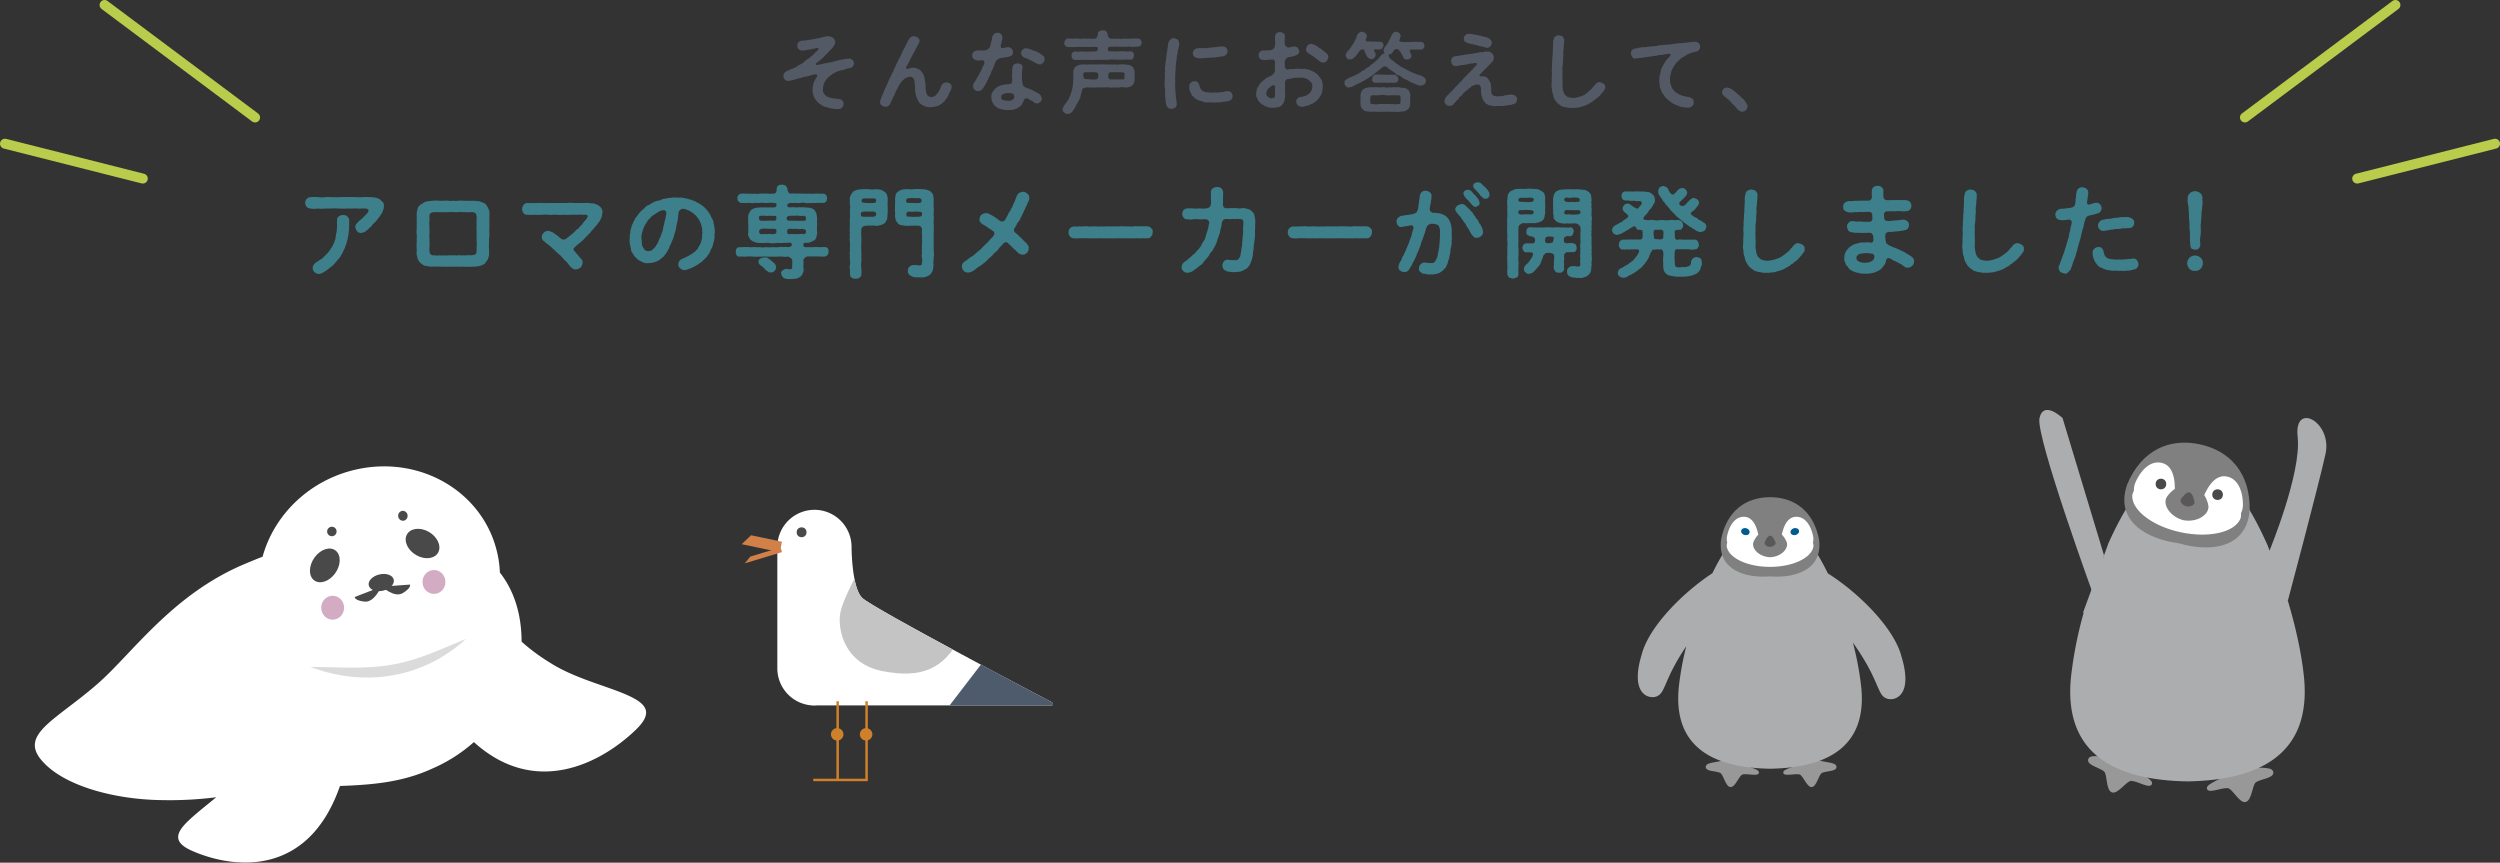
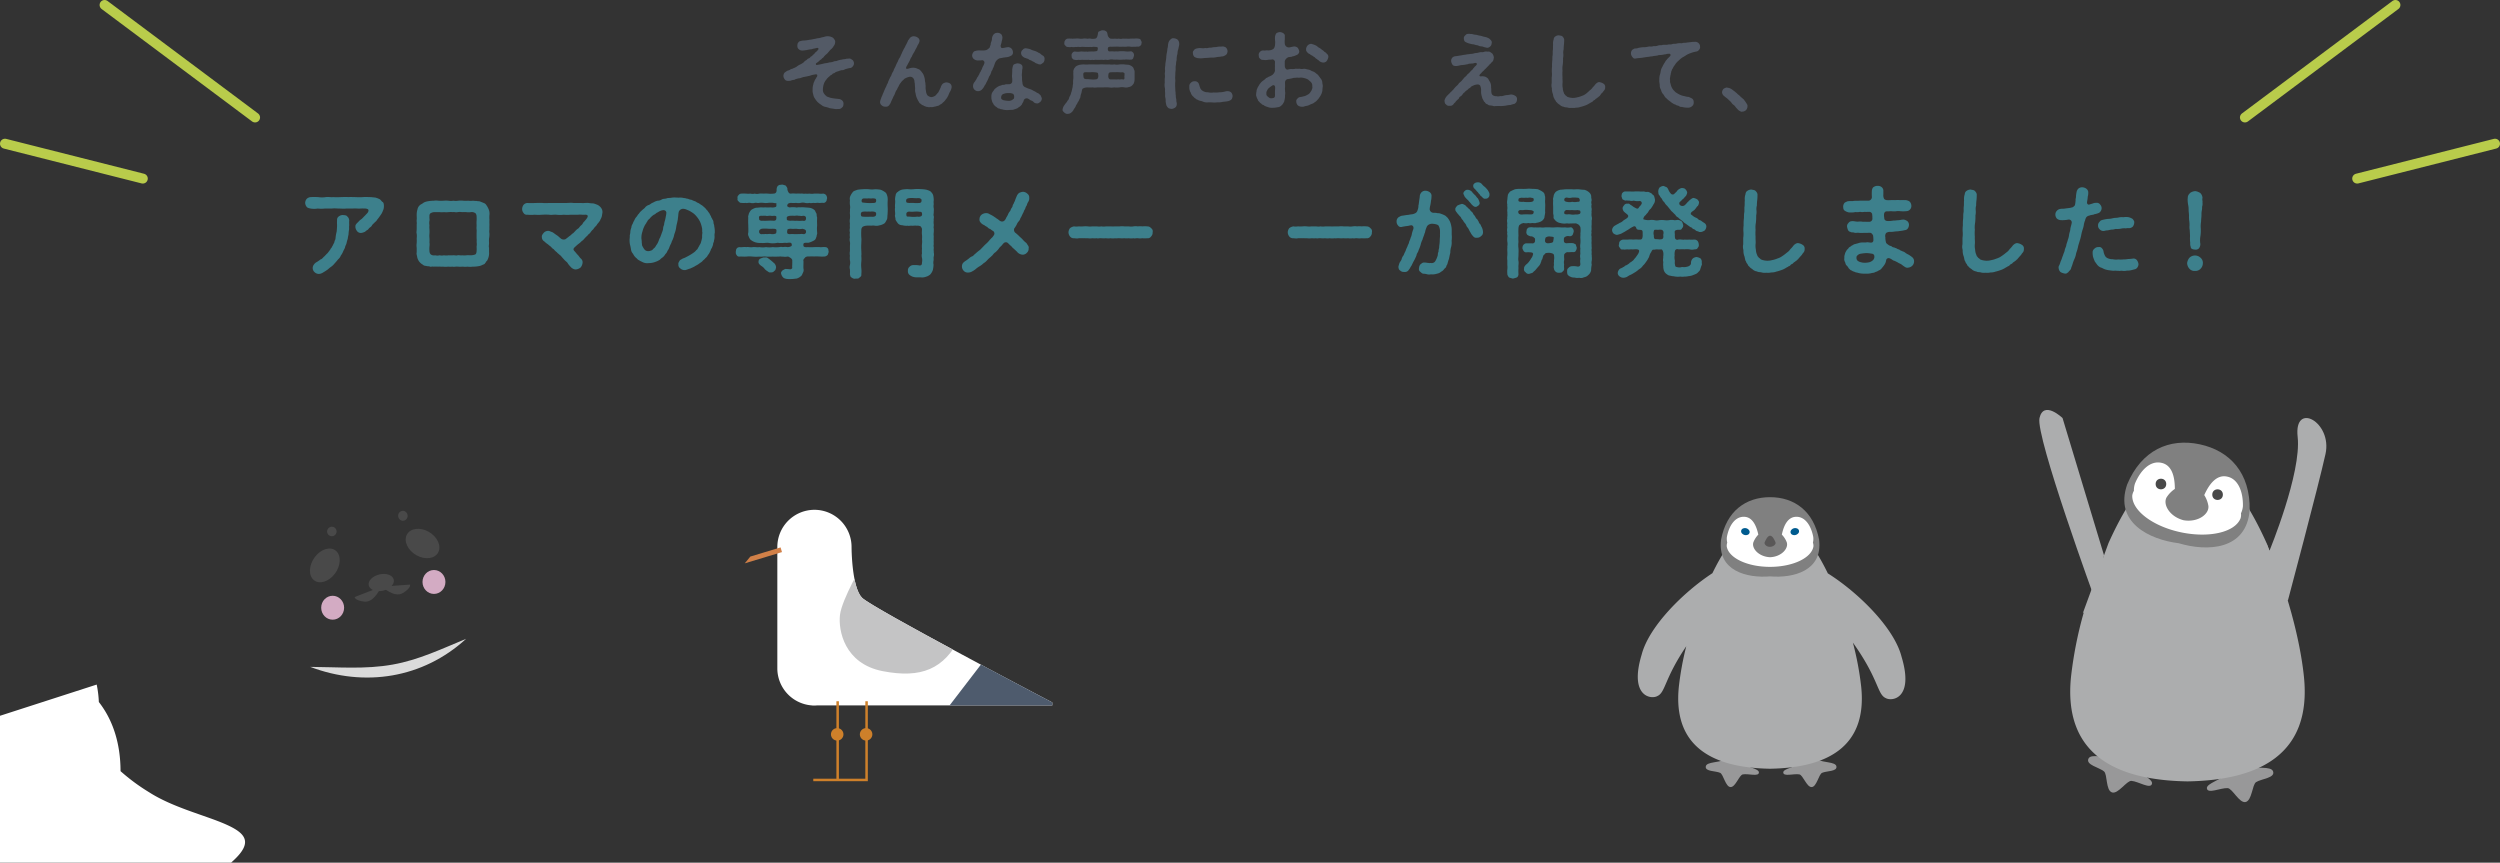
<svg xmlns="http://www.w3.org/2000/svg" viewBox="0 0 1003.37 346.23">
  <rect x="0" y="0" width="1003.37" height="346.23" fill="#333333" stroke="none" />
  <clipPath id="a">
    <path d="m326.85 204.61a14.91 14.91 0 0 1 14.92 14.92s0 16.16 4.23 20.39 76.34 42 76.34 42v1.18h-94.28a12.09 12.09 0 0 1 -1.21.07c-.4 0-.8 0-1.2-.07a14.92 14.92 0 0 1 -13.67-14.85v-48.72a14.92 14.92 0 0 1 14.87-14.92z" />
  </clipPath>
  <path d="m326.85 204.61a14.91 14.91 0 0 1 14.92 14.92s0 16.16 4.23 20.39 76.34 42 76.34 42v1.18h-94.28a12.09 12.09 0 0 1 -1.21.07c-.4 0-.8 0-1.2-.07a14.92 14.92 0 0 1 -13.67-14.85v-48.72a14.92 14.92 0 0 1 14.87-14.92z" fill="#fff" />
  <g clip-path="url(#a)">
    <path d="m346.33 226.1s-8.45 14.42-9.2 20.64 1.74 19.65 17.16 22.63 24.62-.75 31.09-13.68-39.05-29.59-39.05-29.59z" fill="#c4c4c5" />
    <path d="m397.09 262.3-18.9 24.62 52.47 1.24z" fill="#4e5b6d" />
  </g>
-   <circle cx="321.72" cy="213.63" fill="#494949" r="1.98" />
-   <path d="m313.83 217.43-12.39-2.61-3.77 3.59 15.28 3.22z" fill="#d18048" />
  <path d="m313.28 219.7-12.13 3.67-2.25 2.73 14.95-4.52z" fill="#d18048" />
  <path d="m336.19 281.44v31.59" fill="none" stroke="#ce802a" stroke-miterlimit="10" />
  <path d="m347.8 281.44v31.59h-21.39" fill="none" stroke="#ce802a" stroke-miterlimit="10" />
  <circle cx="347.61" cy="294.73" fill="#ce802a" r="2.51" />
  <circle cx="336.01" cy="294.73" fill="#ce802a" r="2.51" />
  <path d="m705.94 310c0 1.85-4.24.4-6.46.8-1.46.26-2.93 5.17-4.94 5.09s-2.83-5.09-4.16-5.71c-1.8-.84-6.17-.45-5.76-2.61.34-1.9 5.49-1.41 7.22-2.7s2.81-6.29 4.92-5.81 1.29 5.63 2.54 7.13c1.44 1.73 6.63 2.21 6.64 3.81z" fill="#989899" />
  <path d="m715.71 310c0 1.85 4.25.4 6.46.8 1.46.26 2.94 5.17 4.94 5.09s2.83-5.09 4.17-5.71c1.8-.84 6.16-.45 5.76-2.61-.35-1.9-5.5-1.41-7.23-2.7s-2.81-6.29-4.91-5.81-1.3 5.63-2.55 7.13c-1.44 1.73-6.63 2.21-6.64 3.81z" fill="#989899" />
  <path d="m763.18 263.57c-3-11.73-17.6-25.91-29.58-33.45-6.44-13.23-14.59-23.39-23.18-23.52-8.58.13-16.71 10.26-23.15 23.45-11.74 7.71-25.46 21.36-28.4 32.7-5.09 16.82 3.79 18.05 6.31 16.61 3.31-1.48 2.74-6.9 11.61-20a118 118 0 0 0 -3 16.38c-2.44 24.26 14 32.43 36.61 32.79 22.6-.37 39.07-8.53 36.6-32.8a122.21 122.21 0 0 0 -3.35-17.83c10.53 14.75 9.7 20.71 13.19 22.28 2.55 1.44 11.43.21 6.34-16.61z" fill="#acadae" />
  <path d="m730.09 216.59c1.56 12.52-10.38 15.52-19.67 14.74-9.29.78-21.24-2.22-19.67-14.74 2.17-11.52 10-17.06 19.67-17.05s17.5 5.53 19.67 17.05z" fill="#808080" />
  <path d="m727.61 217.79a6.37 6.37 0 0 0 .13-2.31c-.86-4.56-3.26-8.09-6.75-8.07-3.24 0-5 3.06-5.85 7.16a9 9 0 0 1 1.89 2.87c1.06 2.41-1.85 6-6.61 6.2-4.75-.22-7.67-3.79-6.62-6.2a9.26 9.26 0 0 1 1.9-2.87c-.89-4.1-2.61-7.18-5.86-7.16-3.49 0-5.89 3.51-6.75 8.07a6.58 6.58 0 0 0 .14 2.31 3.85 3.85 0 0 0 -.2 1.57c.81 4.64 8.37 8.16 17.39 8.15s16.58-3.51 17.39-8.15a3.85 3.85 0 0 0 -.2-1.57z" fill="#fff" />
  <path d="m712.57 217.58c.35.73-.6 1.83-2.15 1.89s-2.5-1.16-2.16-1.89 1.15-2.58 2.16-2.58 1.8 1.76 2.15 2.58z" fill="#595757" />
  <path d="m699.64 212.08a2 2 0 0 1 2.32.69 1.2 1.2 0 0 1 -.38 1.8 2.05 2.05 0 0 1 -2.42-.47 1.21 1.21 0 0 1 .48-2.02z" fill="#005b8f" />
  <path d="m721.2 212.08a2 2 0 0 0 -2.32.69 1.2 1.2 0 0 0 .38 1.8 2.05 2.05 0 0 0 2.42-.47 1.21 1.21 0 0 0 -.48-2.02z" fill="#005b8f" />
  <path d="m863.69 314.57c-.57 2.3-5.37-.92-8.23-1.17-1.89-.16-5.35 5.4-7.79 4.64-2.6-.83-1.79-7.22-3.23-8.44-1.94-1.63-7.45-2.61-6.23-5.14 1.06-2.23 7.25.1 9.81-.92s5.56-6.81 8-5.52-.29 7.37.76 9.64c1.22 2.61 7.44 4.92 6.91 6.91z" fill="#989899" />
  <path d="m885.73 316.41c.28 2.35 5.45-.23 8.32-.1 1.89.08 4.6 6 7.13 5.6 2.68-.49 2.7-6.93 4.28-8 2.14-1.37 7.73-1.63 6.84-4.3-.76-2.34-7.19-.83-9.6-2.17s-4.64-7.47-7.23-6.51-.66 7.35-2 9.47c-1.47 2.48-8 3.97-7.74 6.01z" fill="#989899" />
  <path d="m835.93 246.12.41-.39a159 159 0 0 0 -5.15 26c-3.12 31 17.86 41.42 46.75 41.88 28.89-.46 49.87-10.9 46.75-41.88-1-10-3.83-22.77-8-35.46l-7-18.29c-8.52-19-19.79-34.36-31.72-34.54-11.97.2-23.22 15.56-31.74 34.56z" fill="#acadae" />
  <path d="m902.9 204.78c-1.33 16.06-17 16.68-28.46 13.25-11.82-1.46-26-8.35-20.71-23.58 5.75-13.83 16.94-18.7 29.07-16.14s20.41 11.51 20.1 26.47z" fill="#808080" />
  <path d="m899.41 206a8.18 8.18 0 0 0 .78-2.85c.12-5.92-2-11-6.32-11.86-4-.88-7 2.52-9.2 7.41a11.54 11.54 0 0 1 1.62 4.1c.68 3.28-3.9 7-9.9 6-5.88-1.52-8.59-6.75-6.64-9.47a11.65 11.65 0 0 1 3.12-3.1c0-5.36-1.37-9.66-5.43-10.48-4.36-.95-8.29 2.84-10.56 8.3a8.49 8.49 0 0 0 -.44 2.93 5.06 5.06 0 0 0 -.66 1.91c-.2 6 8.32 12.4 19.59 14.76s21.65 0 23.87-5.62a4.82 4.82 0 0 0 .17-2.03z" fill="#fff" />
-   <path d="m880.76 201.41c.23 1-1.25 2.13-3.2 1.81-1.92-.5-2.82-2.11-2.2-2.94s2.11-2.92 3.37-2.65 1.79 2.67 2.03 3.78z" fill="#595757" />
  <circle cx="867.29" cy="194.26" fill="#494949" r="2.13" />
  <circle cx="890.02" cy="198.52" fill="#494949" r="2.13" />
  <path d="m910.84 221.05s12.93-31.22 11.32-45.7 14-5.95 11.18 6.84-15.12 58.92-15.12 58.92l-11.87-10.63 3.31-12.48" fill="#acadae" />
  <path d="m844.44 222.86-16.64-55.08s-7.58-7.3-9.25 0 22.45 73.33 22.45 73.33z" fill="#acadae" />
-   <path d="m38.81 274.75c14-12 30.24-36.45 60.17-48.72 2.16-.91 4.29-1.78 6.41-2.6 4.6-16.76 18.74-30.77 37.57-35 26.26-5.88 51.69 9.51 56.81 34.36a43.52 43.52 0 0 1 .86 7c5.62 7.19 8.68 16.51 8.71 27.75a78.88 78.88 0 0 0 11.47 8.47c9.63 6.17 22.45 9.21 30.66 12.83s11.08 7.24 3.21 14.53c-13.54 12.82-39.76 26.82-64.48 4.47a62.86 62.86 0 0 1 -16.93 10.73c-12.24 5.6-24.72 6.43-36.82 6.88-12.76 36.68-42.53 33.26-58.89 26.23-8.47-3.54-7.22-7.47-1.32-12.86 2.86-2.69 6.66-5.61 10.54-8.84a149.86 149.86 0 0 1 -22.42 1.13c-18.23-.3-38.49-5.55-47.36-15.61-9.56-10.66 5.23-16.35 21.81-30.75z" fill="#fff" />
+   <path d="m38.81 274.75a43.52 43.52 0 0 1 .86 7c5.62 7.19 8.68 16.51 8.71 27.75a78.88 78.88 0 0 0 11.47 8.47c9.63 6.17 22.45 9.21 30.66 12.83s11.08 7.24 3.21 14.53c-13.54 12.82-39.76 26.82-64.48 4.47a62.86 62.86 0 0 1 -16.93 10.73c-12.24 5.6-24.72 6.43-36.82 6.88-12.76 36.68-42.53 33.26-58.89 26.23-8.47-3.54-7.22-7.47-1.32-12.86 2.86-2.69 6.66-5.61 10.54-8.84a149.86 149.86 0 0 1 -22.42 1.13c-18.23-.3-38.49-5.55-47.36-15.61-9.56-10.66 5.23-16.35 21.81-30.75z" fill="#fff" />
  <path d="m163.27 214.61c-1.34 2.6.4 6.3 3.89 8.25s7.4 1.41 8.74-1.19-.4-6.31-3.88-8.26-7.4-1.41-8.75 1.2z" fill="#494949" />
  <path d="m134.74 221c2.25 1.8 2.12 5.92-.29 9.19s-6.19 4.46-8.45 2.66-2.11-5.92.3-9.19 6.19-4.47 8.44-2.66z" fill="#494949" />
  <path d="m159.81 206.89a2 2 0 0 0 1.78 2.12 1.94 1.94 0 0 0 2-1.87 2 2 0 0 0 -1.78-2.12 1.94 1.94 0 0 0 -2 1.87z" fill="#494949" />
  <path d="m131.29 213.28a1.9 1.9 0 1 0 2-1.87 1.92 1.92 0 0 0 -2 1.87z" fill="#494949" />
  <path d="m153.31 235.43s4.91 4.73 8.41 2.57 2.82-3.37 2.82-3.37" fill="#494949" />
  <path d="m152.92 235.52s-2.62 6.41-6.66 5.94-3.9-1.86-3.9-1.86" fill="#494949" />
  <path d="m148 234.92c.37 1.81 2.92 2.77 5.7 2.15.31-.07.62-.16.92-.26 2.27-.81 3.75-2.53 3.42-4.13-.37-1.81-2.92-2.77-5.69-2.15s-4.77 2.59-4.35 4.39z" fill="#494949" />
  <path d="m187.08 256.38c-9.71 4-19 8.48-29.41 10.33-11 2-22 1-33.17.94 21.75 8.24 45.21 4.65 62.58-11.27z" fill="#dbdbdb" />
  <ellipse cx="133.51" cy="243.91" fill="#d3abc3" rx="4.6" ry="4.8" />
  <ellipse cx="174.17" cy="233.57" fill="#d3abc3" rx="4.6" ry="4.8" />
  <path d="m961.4 2-60.4 45.14" fill="none" stroke="#b9cc4b" stroke-linecap="round" stroke-miterlimit="10" stroke-width="4" />
  <path d="m1001.37 57.68-55.31 13.99" fill="none" stroke="#b9cc4b" stroke-linecap="round" stroke-miterlimit="10" stroke-width="4" />
  <path d="m41.97 2 60.4 45.14" fill="none" stroke="#b9cc4b" stroke-linecap="round" stroke-miterlimit="10" stroke-width="4" />
  <path d="m2 57.68 55.31 13.99" fill="none" stroke="#b9cc4b" stroke-linecap="round" stroke-miterlimit="10" stroke-width="4" />
  <path d="m342.74 25.38a1.8 1.8 0 0 1 -.49 1.26 1.49 1.49 0 0 1 -1.15.67c-.67.07-1.4.38-1.86.45a2.51 2.51 0 0 1 -1.54.42 8.82 8.82 0 0 0 -1.36.46 2.86 2.86 0 0 0 -1.26.52c-.28.35-.81.21-.95.53a2 2 0 0 1 -.84.56 6.14 6.14 0 0 1 -.8.73 7.92 7.92 0 0 0 -.77.84c-.11.25-.53.6-.6.88a4.08 4.08 0 0 0 -.46.94 7.06 7.06 0 0 0 -.38 2.14 2.48 2.48 0 0 0 .63 2 1.93 1.93 0 0 0 .7.7c.21.35.42.31.95.52a8.4 8.4 0 0 0 2.1.49c.66.11 1.47.18 2.17.25a2.47 2.47 0 0 1 1.22.63 1.72 1.72 0 0 1 .49 1.29c-.07.81-.1 1.09-.63 1.51a1.64 1.64 0 0 1 -1.54.56 5 5 0 0 1 -1.78-.07c-.63-.14-1.06-.11-1.68-.28a9.11 9.11 0 0 0 -1.68-.49 3.54 3.54 0 0 1 -1.58-.77 12.23 12.23 0 0 1 -1.47-1.12 10.47 10.47 0 0 1 -1.12-1.44 4.09 4.09 0 0 1 -.67-1.64 4.48 4.48 0 0 1 -.24-1.86 6.15 6.15 0 0 1 .28-2.21 3.1 3.1 0 0 1 .35-1.05 5.13 5.13 0 0 1 .46-1c.27-.28.24-.49.48-.77a1.07 1.07 0 0 0 .28-.91c-.1-.28-.45-.39-1.19-.18a6 6 0 0 0 -1.26.28 4.67 4.67 0 0 1 -1.26.32c-.59.21-.94.17-1.19.28a4.22 4.22 0 0 0 -1.26.31c-.38.07-.7.35-1.12.28a13.93 13.93 0 0 0 -1.5.39 1.27 1.27 0 0 1 -.91.28c-.77.17-1 .35-1.26.35-1.09.1-1.58 0-2-.46a2.36 2.36 0 0 1 -.63-1.54 2.41 2.41 0 0 1 .42-1.22 9.54 9.54 0 0 1 1.05-.74c.42-.24.6-.17 1.09-.42a1.76 1.76 0 0 1 1-.42c.49-.31 1.08-.42 1.75-.87a6.27 6.27 0 0 1 1.57-.95 7.15 7.15 0 0 0 1.44-.94c.1-.35.73-.63.91-.74s.45-.56.87-.66a1.78 1.78 0 0 0 .88-.74 1.51 1.51 0 0 0 .87-.73 1.89 1.89 0 0 0 .81-.77c.21-.25.6-.49.84-.77a7.6 7.6 0 0 0 .52-.63c.18-.28 0-.77-.73-.56s-1.12.21-1.61.38-.74.14-1.19.21c-.7.11-1.26.28-1.61.28a8.42 8.42 0 0 1 -1.23.14 2 2 0 0 1 -1.47-.52c-.45-.35-.56-.7-.59-1.47.07-.35 0-.84.31-1.09a1.16 1.16 0 0 1 .91-.7 4.85 4.85 0 0 1 1.54-.24 12.24 12.24 0 0 0 2-.28 14 14 0 0 0 2-.35c.42 0 1-.25 1.43-.28a6.19 6.19 0 0 0 1.44-.28c.35-.14.67-.14 1.16-.28a4.1 4.1 0 0 1 1.26-.25 4.72 4.72 0 0 1 1.29.18 4.92 4.92 0 0 1 1 .45c.42.46.94 1.09.84 1.68a2.55 2.55 0 0 1 -.6 1.65 4.59 4.59 0 0 1 -1.12 1.33c-.42.31-.45.56-.87.94a4.9 4.9 0 0 1 -.88.95 7.09 7.09 0 0 0 -.91.87 2.31 2.31 0 0 1 -.94.88c-.18.45-.7.52-.95.84s-.67.59-.95.8-.42.25-.49.42 0 .67.46.53c.7-.11 1.23-.21 1.85-.35s.81-.21 1.34-.32a7.66 7.66 0 0 0 1.75-.35 5 5 0 0 0 1.82-.38c.31-.21.84 0 1.4-.32a8.43 8.43 0 0 1 1.82-.42c.56-.21 1.22-.1 1.78-.35.53 0 1-.07 1.33-.07s.74.35 1.19.63a2 2 0 0 1 .52 1.25z" fill="#535a66" />
  <path d="m381.28 33.5a1.72 1.72 0 0 1 .66 1.44 4.68 4.68 0 0 1 -.73 2c-.42.7-.46 1.23-.77 1.65a4.75 4.75 0 0 1 -.95 1.43 4 4 0 0 1 -1.12 1.19 2.44 2.44 0 0 1 -1.08.77 1.81 1.81 0 0 1 -1.19.56 5.92 5.92 0 0 1 -1.3.32 2.76 2.76 0 0 1 -1.33.1 2.16 2.16 0 0 1 -1.33-.07c-.35.07-.73-.21-1.23-.35-.34-.31-.91-.35-1.12-.63s-.84-.45-.94-.94a8.41 8.41 0 0 1 -.88-1.65 6.11 6.11 0 0 1 -.48-1.78 4.58 4.58 0 0 1 -.21-1.89c0-.67-.11-1.3-.11-1.83s-.18-.8-.14-1.22a2.79 2.79 0 0 0 -.42-1.12 1.59 1.59 0 0 0 -1.47-.67 5.69 5.69 0 0 0 -2 .74c-.24.07-.56.59-.87.77a4.7 4.7 0 0 0 -.74.87 6.17 6.17 0 0 0 -.7 1.05 6.21 6.21 0 0 1 -.59 1.09 2.72 2.72 0 0 1 -.53 1 5.83 5.83 0 0 0 -.45 1 5.37 5.37 0 0 1 -.67 1.4 7 7 0 0 1 -.49 1.08c-.07.25-.28.56-.45 1s-.25.7-.53 1a1.63 1.63 0 0 1 -1.78 1 2 2 0 0 1 -1.47-.53 1.59 1.59 0 0 1 -.63-1.57c.14-.81.45-1.19.52-1.68a7.17 7.17 0 0 0 .56-1.33 8.23 8.23 0 0 0 .53-1.26c.21-.35.31-.74.56-1.23a4.56 4.56 0 0 0 .52-1.23 3.24 3.24 0 0 0 .56-1.22c.25-.56.42-1 .56-1.23a6.55 6.55 0 0 1 .63-1.15 8.64 8.64 0 0 1 .53-1.3 2.86 2.86 0 0 0 .56-1.19c.21-.45.59-1.08.77-1.57a12 12 0 0 1 .77-1.58 6.88 6.88 0 0 1 .77-1.57c.31-.46.52-1.19.77-1.58a9.17 9.17 0 0 1 .66-1.4c.14-.49.67-1.08.88-1.78.35-.53.56-1.09.91-1.72.1-.59.56-.84.77-1.29a2 2 0 0 1 1.71-.84 2.86 2.86 0 0 1 1.54.52 1.54 1.54 0 0 1 .74 1.4 4.5 4.5 0 0 1 -.77 1.68 7.55 7.55 0 0 1 -.8 1.58 11.84 11.84 0 0 1 -.78 1.5 6.1 6.1 0 0 0 -.73 1.44 5.35 5.35 0 0 0 -.77 1.43 10 10 0 0 1 -.74 1.37c-.24.59-.49.87-.63 1.19s-.28.66-.14.84.56.14 1 0a5.43 5.43 0 0 1 1.47-.31 4 4 0 0 1 2.27.49 1.74 1.74 0 0 1 1 .63 7 7 0 0 1 .76.94 3.85 3.85 0 0 1 .64 1.26 6.57 6.57 0 0 1 .35 1.37 6.78 6.78 0 0 0 .21 1.4c0 .56.1.91.1 1.4a6 6 0 0 0 .14 1.82 3.43 3.43 0 0 0 .56 1.72 2.56 2.56 0 0 0 1.51.73 2.12 2.12 0 0 0 1.26-.35c.42 0 .56-.49 1-.8.14-.32.66-.63.8-1.12a6.52 6.52 0 0 0 .56-1.16c.21-.21.21-.59.46-1.08s.52-.85.8-1a3.54 3.54 0 0 1 1.19-.39 3.18 3.18 0 0 1 1.5.44z" fill="#535a66" />
  <path d="m398.42 27.62c-.07.6-.56.81-.59 1.4a9.32 9.32 0 0 1 -.6 1.37c-.35.31-.42 1-.66 1.33a7.34 7.34 0 0 1 -.67 1.33 4.27 4.27 0 0 1 -.73 1.3 5.23 5.23 0 0 1 -1 1.5 2.27 2.27 0 0 1 -1.57.74 2 2 0 0 1 -2.07-1.93 2.56 2.56 0 0 1 .77-1.93 8.84 8.84 0 0 1 .63-1 2.9 2.9 0 0 1 .63-1.08c.18-.53.53-.77.56-1.12s.46-.6.56-1.09a3.78 3.78 0 0 0 .53-1.12 4.33 4.33 0 0 1 .42-.87 4.81 4.81 0 0 0 .45-1.12.93.93 0 0 0 -1-1.16 4.43 4.43 0 0 1 -1.15.07 2.74 2.74 0 0 1 -2.14-.59 2 2 0 0 1 -.63-1.4 2.45 2.45 0 0 1 .84-1.65 5.8 5.8 0 0 1 2.45-.35h.74a5 5 0 0 0 1.68-.17c.28-.07 1.33-.81 1.4-1.16.1-.56.35-.87.35-1.22 0-.67.45-1.23.49-1.93a3 3 0 0 1 .73-2 1.89 1.89 0 0 1 1.47-.59 1.92 1.92 0 0 1 1.33.42c.53.35.46.66.67 1.15a4.46 4.46 0 0 1 -.25 1.72 6.42 6.42 0 0 1 -.38 1.5c-.21.6.07 1.37.56 1.33a6 6 0 0 0 1.05-.17 9.82 9.82 0 0 1 1.47-.21 2.14 2.14 0 0 1 1.26.63 2.4 2.4 0 0 1 .52 1.33 1.42 1.42 0 0 1 -.94 1.57 4 4 0 0 1 -1.89.53c-.53.1-.77.1-1.23.17-.28.14-.73.11-1.47.32a3.63 3.63 0 0 0 -1.54 1.54c-.31.77-.38 1-.49 1.33a6.45 6.45 0 0 1 -.56 1.28zm19.71 11.84a1.93 1.93 0 0 1 -.56 1.4c-.38.28-1 .8-1.36.63a1.81 1.81 0 0 1 -1.26-.42 2.1 2.1 0 0 0 -1.12-.74c-.46-.17-.6-.45-1.37-.8a1.25 1.25 0 0 0 -1.64 1c-.29.77-.56.87-.63 1.33a6.43 6.43 0 0 1 -.78.84 6.81 6.81 0 0 0 -1.05.73 8.16 8.16 0 0 1 -1.15.42 2.77 2.77 0 0 1 -1.26.25 12.59 12.59 0 0 0 -1.26.07 7.8 7.8 0 0 1 -2.28-.21c-.31-.21-.7 0-1.12-.32-.45-.1-.87-.17-1.05-.45-.52-.39-.87-.53-1-.81-.39-.14-.53-.77-.74-1a3.19 3.19 0 0 1 -.45-1.15 3 3 0 0 1 -.15-1.23 3.3 3.3 0 0 1 .52-2.17 4.64 4.64 0 0 0 .67-.95c.35-.38.63-.49.84-.73a12.24 12.24 0 0 1 1.12-.67 5.19 5.19 0 0 0 1.26-.42 2.4 2.4 0 0 0 1.26-.21c.38-.07.8 0 1.61-.07a1.18 1.18 0 0 0 1.08-1.26c.07-.84-.14-1.61-.1-2.24a22 22 0 0 0 .1-2.45c.18-1.05.28-1.72.74-2a6.17 6.17 0 0 1 1.33-.42c.28.07 1.08.07 1.33.38a1.11 1.11 0 0 1 .7 1.12c.11.6-.17 1.09-.14 1.4 0 .84-.11 1.33-.11 1.93a7.62 7.62 0 0 1 .08 1.26 7.46 7.46 0 0 0 .17 1.71 2.13 2.13 0 0 0 .32 1.16 1.79 1.79 0 0 0 .94.7 13.08 13.08 0 0 0 2 .77c.53.18.85.46 1.48.74s.94.63 1.43.8.81.67 1.12.88a11.77 11.77 0 0 1 .48 1.2zm-11.48-1.75a3.3 3.3 0 0 0 -1.72-.35 4.74 4.74 0 0 0 -2 .28 1.39 1.39 0 0 0 -1.11 1.36c-.11.81.35 1 1 1.23a10 10 0 0 0 1.89.24 2.52 2.52 0 0 0 1.92-.66c.28-.14.35-.28.39-.77a1.64 1.64 0 0 0 -.37-1.33zm12-12.5c-.53.31-.84.77-1.37.63-.52 0-.63-.18-1.08-.32a2.29 2.29 0 0 1 -1.12-.63 5.1 5.1 0 0 1 -1.12-.56c-.42-.24-.67-.17-1.09-.52s-.7-.21-1.15-.49a2.64 2.64 0 0 1 -1.44-.84 1.67 1.67 0 0 1 -.46-1.05 1.61 1.61 0 0 1 .64-1.44 1.47 1.47 0 0 1 1.43-.59 10.73 10.73 0 0 1 1.61.35 6.65 6.65 0 0 0 1.47.59 5.4 5.4 0 0 1 1.79.81 2.17 2.17 0 0 1 .91.52 6 6 0 0 0 .8.6 1.42 1.42 0 0 1 .74 1.54 1.82 1.82 0 0 1 -.55 1.4z" fill="#535a66" />
  <path d="m455.37 29.06v2.76a5.66 5.66 0 0 1 -.28 1.54 4.18 4.18 0 0 1 -1 1.19 4.14 4.14 0 0 1 -1.33.46 2.7 2.7 0 0 1 -1.4.07 5.57 5.57 0 0 0 -2.1 0 8.93 8.93 0 0 1 -2.13 0 5.7 5.7 0 0 1 -2.1 0 14.3 14.3 0 0 0 -2.17 0c-.85 0-1.47 0-2.1 0s-1.41.17-2.14 0a21 21 0 0 1 -2.38 0c-.88.1-1.79.35-1.89.8a10.16 10.16 0 0 0 -.32 1.44 5.39 5.39 0 0 0 -.35 1.15c-.1.56-.1 1-.38 1.12a3.79 3.79 0 0 1 -.49 1.12 3.66 3.66 0 0 0 -.53 1 2.56 2.56 0 0 0 -.59 1.05 4.77 4.77 0 0 1 -.67 1 3.32 3.32 0 0 1 -1.02 1.37 2.09 2.09 0 0 1 -1.51.56c-.49.14-1.05-.28-1.36-.53-.42-.45-.81-.66-.63-1.36a3.19 3.19 0 0 1 .56-1.4 10.65 10.65 0 0 1 .73-1 3.51 3.51 0 0 0 .67-1 1.66 1.66 0 0 0 .59-1 4.55 4.55 0 0 1 .49-1.09c.25-.35.25-.94.56-1.61.14-.59.25-1.22.39-1.65a15.65 15.65 0 0 1 .21-1.68 7.14 7.14 0 0 1 .07-1.71c.07-.56 0-1.54 0-2.28.07-.28-.11-.94.17-1.4 0-.42.46-.77.74-1.22a4.46 4.46 0 0 1 1.61-.74 10 10 0 0 1 1.75-.17 8.37 8.37 0 0 0 2.07 0h2a14.07 14.07 0 0 0 2.06 0 19.64 19.64 0 0 1 2 0 14.3 14.3 0 0 0 2.07 0 5.7 5.7 0 0 0 2 0 5.08 5.08 0 0 0 2.06 0 17 17 0 0 1 2 0c.39.1 1.19.1 1.75.17a4.07 4.07 0 0 1 1.54.84c.42.42.39.77.56 1.09a2 2 0 0 1 .22 1.11zm2.84-12c-.14.45 0 .8-.39 1.15a1.52 1.52 0 0 1 -1 .53c-.7-.14-1 .14-1.61 0a6.11 6.11 0 0 1 -1.54 0 4.35 4.35 0 0 0 -1.54 0c-.56.07-.91 0-1.54 0a11.22 11.22 0 0 1 -1.54 0 11.29 11.29 0 0 0 -1.54 0c-.39-.07-1.05.1-1.72 0a1.93 1.93 0 0 0 -1 .24 1.46 1.46 0 0 0 0 1.37c.25.45.84.24 1.47.24s1.09.18 1.61 0a3.38 3.38 0 0 0 1.23 0 12.72 12.72 0 0 1 2.31 0 7.85 7.85 0 0 0 2.38 0c.49 0 .66.24 1 .52a1.75 1.75 0 0 1 .35 1.16 10.45 10.45 0 0 1 -.35 1.12.9.9 0 0 1 -1 .52c-.63.11-1.05-.07-1.44 0-.66-.14-.84.11-1.4 0a14.12 14.12 0 0 1 -2.76 0c-.6.07-1.05 0-1.4 0a3.13 3.13 0 0 0 -1.4 0 2.88 2.88 0 0 1 -1.39.09c-.45-.14-1.08.18-1.43 0-.88 0-1.93.07-2.77 0-.63 0-1 .18-1.4 0a2.54 2.54 0 0 1 -1.4 0 23.1 23.1 0 0 1 -2.76 0 4.63 4.63 0 0 1 -1.44 0 2.59 2.59 0 0 1 -1.4 0 1.1 1.1 0 0 1 -1-.56c-.35-.24-.25-.7-.32-1.08a1.34 1.34 0 0 1 .32-1.12 1.21 1.21 0 0 1 1-.56 7.73 7.73 0 0 0 2.35 0c.59-.07 1.54.14 2.31 0 .24.18.7 0 1.23 0s.87-.07 1.6 0a12.82 12.82 0 0 0 1.44-.21 2.06 2.06 0 0 0 .25-1.33c-.18-.31-.53-.31-1.05-.31-1-.14-1.44.17-1.86 0a7.52 7.52 0 0 1 -1.5 0c-.39.14-1.2-.11-1.51 0-.39-.14-1.12.17-1.51 0-.66-.11-1 .14-1.54 0a2.83 2.83 0 0 1 -1.5 0 3.34 3.34 0 0 1 -1.54 0c-.32.14-.81-.25-1-.56a.93.93 0 0 1 -.35-1.12c-.17-.32.25-.88.35-1.12.39-.32.63-.53 1-.53a13.13 13.13 0 0 1 1.54 0c.38.11.94-.07 1.5 0a4.67 4.67 0 0 1 1.54 0 5.45 5.45 0 0 0 1.51 0 5.4 5.4 0 0 1 1.51 0c.34.14 1-.14 1.5 0a4.48 4.48 0 0 0 1.86 0c.59-.07.87-.66 1.05-1.57s.1-1.19.66-1.37.88-.49 1.33-.38a1.73 1.73 0 0 1 1.3.38c.42.18.52.56.66 1.37a2.13 2.13 0 0 0 1.12 1.57 7.64 7.64 0 0 0 1.86 0 4.42 4.42 0 0 0 1.54 0 2.76 2.76 0 0 0 1.54 0c.45 0 1 .07 1.54 0a5.63 5.63 0 0 0 1.54 0 13 13 0 0 1 1.54 0 5 5 0 0 1 1.61 0c.59.07.91.18 1 .53s.46.67.39 1.06zm-17.36 13.36c-.18-.21.06-1.08-.46-1.26a6.29 6.29 0 0 0 -1.47-.17c-.67-.14-1.51.1-1.85 0-.43.07-.88-.07-1.37 0-.7 0-1 .24-.91 1.12s0 1.57 1.08 1.64c.88 0 1.3.07 1.93.11a8.66 8.66 0 0 0 1.93 0c.91-.07.97-.53 1.12-1.44zm10.46-.77c.14-.31-.31-.52-.73-.66a7.17 7.17 0 0 1 -1.47 0 9.51 9.51 0 0 0 -1.51 0 12.82 12.82 0 0 0 -1.6.01c-1.09 0-1.12.49-1.19 1.43s.42 1.51 1 1.44h1.82c.39.1.95-.07 1.51 0s1-.14 1.47 0 .66-.07.73-.63c-.17-.36.04-.99-.03-1.59z" fill="#535a66" />
  <path d="m473.25 17.26a3 3 0 0 1 -.1 1.33c-.11.39-.18 1-.28 1.26a4.58 4.58 0 0 0 -.28 1.47c0 .49-.35 1.12-.25 1.51-.21.59 0 1.05-.17 1.5a7.15 7.15 0 0 0 -.18 1.51 5.94 5.94 0 0 0 -.14 1.85c0 .6-.14 1.16-.14 1.89s-.07 1.26-.07 1.82a6.39 6.39 0 0 1 0 1.86c0 1.05 0 1.61.07 2.59 0 .35 0 .74.11 1.3a6.25 6.25 0 0 0 .1 1.29 4.32 4.32 0 0 0 .14 1.26c.11.35 0 .77.14 1.3a1.91 1.91 0 0 1 .07 1 1.48 1.48 0 0 1 -.7 1.22 2.69 2.69 0 0 1 -1.4.49 3.88 3.88 0 0 1 -1.19-.31 3.11 3.11 0 0 1 -.8-1 7.14 7.14 0 0 1 -.35-1.85 5.06 5.06 0 0 0 -.11-1.3 4.47 4.47 0 0 1 -.1-1.4 7.06 7.06 0 0 0 -.07-1.4 2.81 2.81 0 0 0 -.07-1.33 6.18 6.18 0 0 1 0-2 14 14 0 0 1 0-1.68 4.77 4.77 0 0 0 0-1.72c0-.49.18-1.15.11-1.68a4.59 4.59 0 0 1 .1-1.68 9 9 0 0 1 .18-1.71 15.12 15.12 0 0 0 .21-1.68 10.25 10.25 0 0 1 .21-1.68 10.76 10.76 0 0 0 .24-1.68 6.7 6.7 0 0 0 .25-1.54 4.23 4.23 0 0 1 .42-1.54 3.23 3.23 0 0 1 .77-.84 1.23 1.23 0 0 1 1.15-.32 2.75 2.75 0 0 1 1.44.49 2 2 0 0 1 .69 1.4zm21.46 21.29a4 4 0 0 1 -.28 1.08 1.64 1.64 0 0 1 -.8.7 4.57 4.57 0 0 1 -1.44.39c-.73.1-1.22.1-1.82.24s-1.19.11-1.85.11a7.75 7.75 0 0 1 -1.51.07c-.73-.07-1.4-.07-2.06-.07a4.1 4.1 0 0 1 -2.14-.28c-.59-.32-1.33-.25-2-.67-.39-.21-.6-.14-.91-.52a2.48 2.48 0 0 1 -.81-.67c-.42-.38-.66-.59-.74-.87-.31-.14-.38-.81-.52-1a3.93 3.93 0 0 1 -.49-2.28 1.65 1.65 0 0 1 .6-1.54 1.89 1.89 0 0 1 1.54-.63 1.6 1.6 0 0 1 1.22.42c.45.35.42.63.63 1.12a8.63 8.63 0 0 0 .46 1.37 2.48 2.48 0 0 0 1 1 3.77 3.77 0 0 0 2.06.52 5.1 5.1 0 0 0 2.21.07 10.33 10.33 0 0 0 2.31-.07 8.37 8.37 0 0 0 2.31-.31 3.64 3.64 0 0 1 1.47-.11 2.13 2.13 0 0 1 1.05.56 2.6 2.6 0 0 1 .51 1.37zm-15.93-17.16a1.13 1.13 0 0 1 .29-1.08 1.73 1.73 0 0 1 .84-.74 5.68 5.68 0 0 1 2.41-.24 3.05 3.05 0 0 0 1.37-.07 2.78 2.78 0 0 0 1.4-.07c.28-.11.94 0 1.4-.14a6.34 6.34 0 0 1 1.36-.14c.6-.07 1-.18 1.51-.21a11.78 11.78 0 0 0 1.57-.07c.39.14.95.21 1.26.63a2.22 2.22 0 0 1 .49 1.29 2.43 2.43 0 0 1 -.45 1.3 3.22 3.22 0 0 1 -1.12.66c-.35.21-.91.07-1.4.28a8.9 8.9 0 0 0 -1.26.11 8.46 8.46 0 0 1 -2.49.21c-1 .1-1.61.14-2.52.17a8.89 8.89 0 0 1 -2.55.07 3.72 3.72 0 0 1 -1.51-.52 2.06 2.06 0 0 1 -.6-1.44z" fill="#535a66" />
  <path d="m530.69 32.87c0 .63.25 1.33.21 1.76a17.37 17.37 0 0 0 -.17 1.82 6.47 6.47 0 0 1 -.6 1.71c-.28.53-.7 1.05-1 1.54-.56.53-.8 1-1.4 1.26a2.88 2.88 0 0 1 -1.26.74c-.45.14-1 .49-1.5.66s-1.23.18-1.61.42a4.37 4.37 0 0 1 -1.47 0c-.42-.11-1-.39-1.16-.67a2.14 2.14 0 0 1 -.46-1.26 1.28 1.28 0 0 1 .46-1.26 1.66 1.66 0 0 1 1.19-.66 5.39 5.39 0 0 0 1.19-.25 4.16 4.16 0 0 0 1.54-.59 3 3 0 0 0 1.26-1.05c.14-.32.6-.77.6-1.16a1.67 1.67 0 0 0 .17-1.26 2.12 2.12 0 0 0 -.49-1.61c-.38-.46-.87-.7-1.19-1.09a6.41 6.41 0 0 0 -1.61-.59 4.62 4.62 0 0 0 -1.71-.18c-.6.18-1-.14-1.54.07a4 4 0 0 0 -1.47.18 14 14 0 0 1 -1.93.35 1.36 1.36 0 0 0 -1 1.33c0 .84.07 1.61 0 2-.11.63.07 1.08 0 1.54a3.45 3.45 0 0 1 0 1.57 6.32 6.32 0 0 1 -.25 2.14 1.67 1.67 0 0 1 -.42 1 2 2 0 0 1 -.66.88 2.34 2.34 0 0 1 -1.72.84 9.27 9.27 0 0 1 -1.89.21 4.58 4.58 0 0 1 -2.27-.42c-.32 0-.95-.39-1.16-.46-.21-.35-.8-.24-1-.66-.46-.35-.63-.39-.91-.81-.18-.21-.63-.45-.67-1a2.77 2.77 0 0 1 -.45-1 1.83 1.83 0 0 1 -.18-1.19c0-.7.21-1.08.18-1.54a11.77 11.77 0 0 1 .56-1.33c.35-.46.56-1 .8-1.23a5.31 5.31 0 0 1 1-1.08 13.24 13.24 0 0 0 1.19-.91c.28-.46.77-.39 1.3-.84a4.88 4.88 0 0 0 1.61-.84 3.31 3.31 0 0 0 .91-1.47 14.61 14.61 0 0 1 0-1.89c-.07-.56 0-.81 0-1.79 0-.45-.67-1.05-1-.94a10.49 10.49 0 0 1 -1.54.1 6 6 0 0 1 -2.24.07 1.34 1.34 0 0 1 -1.26-.56c-.45-.28-.42-.77-.49-1.29a1.54 1.54 0 0 1 .49-1.33 1.61 1.61 0 0 1 1.26-.6 5 5 0 0 0 1.51-.07 4.24 4.24 0 0 0 1.71-.1 2.58 2.58 0 0 0 1.16-.7 3 3 0 0 0 .42-1.4 7 7 0 0 0 0-1.89 9.46 9.46 0 0 1 0-1.47c.14-.35.21-1 .6-1.3a2.84 2.84 0 0 1 1.36-.45 3.17 3.17 0 0 1 1.37.45c.42.39.66.56.59 1.3v1.29a6 6 0 0 0 0 1.65 1.68 1.68 0 0 0 .63 1.15 1.9 1.9 0 0 0 1.22.32c1-.21 1.3-.28 1.86-.39a2.25 2.25 0 0 1 1.5.56 4.32 4.32 0 0 1 .6 1.33c0 .84-.39 1.09-.84 1.47-.52.18-1.33.63-1.72.56-.49.28-.62.25-1.64.35a2.21 2.21 0 0 0 -1.12.74 1.66 1.66 0 0 0 -.49 1.43 11.07 11.07 0 0 0 0 1.16 2.15 2.15 0 0 0 .31 1.26.89.89 0 0 0 .91.42 4.8 4.8 0 0 1 1.61-.21 4.87 4.87 0 0 0 1.55-.14 5.23 5.23 0 0 0 1.5 0 3.53 3.53 0 0 0 1.54.07 3.1 3.1 0 0 1 1.54.21 3.66 3.66 0 0 1 1.47.42c.46.32.84.32 1.44.67s.91.8 1.36 1c.25.35.77 1 1 1.36a3.17 3.17 0 0 1 .81 1.57zm-18.9 2.49c0-1-.39-1.3-1-1.12a9.65 9.65 0 0 0 -1.33.95 2.37 2.37 0 0 0 -.87 1.08 1.84 1.84 0 0 0 -.32 1.37c-.1.73.49 1.08.81 1.33a1.67 1.67 0 0 0 1.64.42c.91-.07 1-.49 1-1.47a19.81 19.81 0 0 1 .07-2.56zm21.32-12.36a4.21 4.21 0 0 1 -.63 1.47 1.77 1.77 0 0 1 -1.47.63 2.75 2.75 0 0 1 -1.51-.6c-.21-.35-.66-.42-.91-.77a2.42 2.42 0 0 1 -.91-.73 5.93 5.93 0 0 1 -1-.67 3 3 0 0 1 -1-.63 2 2 0 0 1 -1.15-.94c-.42-.28-.25-.53-.35-1a2.45 2.45 0 0 1 .63-1.51 2.11 2.11 0 0 1 1.43-.66 10.69 10.69 0 0 1 1.72.59c.66.28 1.08.84 1.5 1s1.12.87 1.61 1.12c.25.21.39.52.81.66a3.57 3.57 0 0 1 .7.7 1.3 1.3 0 0 1 .53 1.34z" fill="#535a66" />
-   <path d="m572.31 32.42a2.69 2.69 0 0 1 -.56 1.36 4.9 4.9 0 0 1 -1.33.57 1.87 1.87 0 0 1 -1.47-.29 2 2 0 0 1 -1.33-.56 4.45 4.45 0 0 1 -1.65-.7c-.63-.24-1-.66-1.57-.8a5.12 5.12 0 0 1 -1.54-.84 4.62 4.62 0 0 0 -1.51-.91 3 3 0 0 1 -1.47-.95c-.42-.31-1-.73-1.43-1-.29 0-.35-.21-.78-.56s-.56-.28-1-.77-1.58-.32-1.93.1-.67.49-1 .88c-.39.07-.42.35-.77.59-.49.42-.91.63-1.44 1.12a5.35 5.35 0 0 1 -1.47 1.05 15.52 15.52 0 0 1 -1.54 1 7 7 0 0 1 -1.57.91c-.6.31-1.12.63-1.61.87a5.08 5.08 0 0 0 -1.65.81c-.49.07-.7.49-1.08.53l-1.23.28c-.66.07-.87-.15-1.26-.6a1.42 1.42 0 0 1 -.49-1.3c0-.52 0-.87.35-1 .14-.14.46-.35.88-.67a19.14 19.14 0 0 1 1.85-.8 20.29 20.29 0 0 0 1.86-.88 1.62 1.62 0 0 0 .91-.52c.28-.21.45-.25.87-.53a1.46 1.46 0 0 1 .88-.56c.42-.07.45-.31.87-.56a1.68 1.68 0 0 1 .84-.59c.42-.28.7-.25.84-.63s.81-.53 1.23-1a4.15 4.15 0 0 0 1.15-1 3.52 3.52 0 0 0 1.16-1.12c.35-.21.59-.74 1-1.12s.74-.7 1-.7.39-.18.28-.42-.24-.49-.31-.7a1.94 1.94 0 0 1 .31-1.09c.18-.59.57-.7.88-1.29.35-.28.49-.88.73-1.23s.21-.8.56-1a8.07 8.07 0 0 0 .49-1.12c.39-.66.63-1.36 1-1.54a1.23 1.23 0 0 1 1-.38 2.78 2.78 0 0 1 1.29.45 2.33 2.33 0 0 1 .63 1.19c-.45 1.19-.21 1.23-.52 1.68s.42.74 1.26.77 1.85 0 2.69.07a14.93 14.93 0 0 1 2.35-.14 18.18 18.18 0 0 0 2.34 0 3.57 3.57 0 0 1 1 .45 1.67 1.67 0 0 1 .38 1.09 1.19 1.19 0 0 1 -.38 1.08c-.18.18-.53.63-1 .46-.63.14-.77 0-1.36 0a11.14 11.14 0 0 1 -2.17 0c-1.16 0-1.09.52-.88.77a12.87 12.87 0 0 0 .63 1.64 1.35 1.35 0 0 1 -.59 1.16 1.82 1.82 0 0 1 -1.23.45c-.31 0-.91 0-1.05-.35-.42-.14-.35-.52-.66-.91a7.78 7.78 0 0 0 -.78-1.5c-.24-.6-.91-.91-1-1.37-.78-.07-1.4 0-1.54.18a8.28 8.28 0 0 0 -.74 1.05 2.25 2.25 0 0 1 -.84.77c-1 0-.91.63-.39 1.4a4 4 0 0 0 1.23 1.15c.46.28.84.81 1.33 1 .28.42.88.63 1.33 1s.91.59 1.4.87a6.92 6.92 0 0 1 1.44.77 7.42 7.42 0 0 1 1.47.74c.52.14.87.52 1.5.66s.84.53 1.54.56a18.57 18.57 0 0 1 1.75.63 6.2 6.2 0 0 1 1 .7 1.68 1.68 0 0 1 .62 1.19zm-31.65-9c-.17-.35-.56-.6-.56-1.19a2 2 0 0 1 .53-1.3c.28-.31.24-.59.63-.73.24-.49.66-.67.91-1.26s.66-.74.87-1.33a8.13 8.13 0 0 0 .74-1.33 4.51 4.51 0 0 0 .66-1.44c.14-.38.11-.66.39-.91 0-.31.52-.56.73-.87.35-.07.67-.39 1.09-.32s.91.28 1.29.46a2.05 2.05 0 0 1 .63 1.19c.11.42-.17.84-.38 1.4-.18.1-.14.35 0 .52a.69.69 0 0 0 .7.32 8.43 8.43 0 0 1 1.82.07c.38.17 1-.11 1.54 0a4.25 4.25 0 0 0 1.64 0 5.71 5.71 0 0 1 1 .45 1.29 1.29 0 0 1 .35 1.09c0 .35-.39.8-.35 1.08a1.32 1.32 0 0 1 -1 .46 5.61 5.61 0 0 1 -1.75 0 .54.54 0 0 0 -.49.91c.28.56.6 1 .46 1.44a2.69 2.69 0 0 1 -.56 1.15 2 2 0 0 1 -1.26.46 2.65 2.65 0 0 1 -1.68-1.16 1.72 1.72 0 0 1 -.39-.91 3.5 3.5 0 0 1 -.66-1.43c0-.53-.84-.42-1.4-.32-.32.42-.74.81-1.16 1.33-.21.67-.77 1-1.12 1.47a6 6 0 0 1 -.84.77 2.2 2.2 0 0 1 -1.12.35c-.49-.03-1.08.04-1.26-.45zm25.34 16.58a4.36 4.36 0 0 0 0 1.61 4.27 4.27 0 0 1 -.45 1.71 4.72 4.72 0 0 1 -1.4 1.16 8.2 8.2 0 0 1 -1.26.31 3.59 3.59 0 0 0 -1.26.07 3.12 3.12 0 0 1 -1.4 0c-.46-.07-1.05.07-1.41 0s-1 .14-1.39 0a5.06 5.06 0 0 0 -1.41 0 10.85 10.85 0 0 0 -1.4 0 9.31 9.31 0 0 0 -1.4 0c-1.05 0-1.82-.1-2.76 0a18.51 18.51 0 0 1 -2-.17 3.27 3.27 0 0 1 -1.72-1 2.64 2.64 0 0 1 -.56-1c-.17-.25 0-.67-.14-1.12a8.64 8.64 0 0 1 0-1.61 11.36 11.36 0 0 0 0-1.65c0-.49.18-.84.21-1.22.25-.39.42-.7.7-1.09a3 3 0 0 1 1.65-.77 4.94 4.94 0 0 1 1.82-.18c.73 0 1.75-.1 2.76 0 .49-.07 1 .11 1.4 0a3.3 3.3 0 0 1 1.4 0 2.06 2.06 0 0 0 1.41 0c.48-.07.76.18 1.39 0a4.17 4.17 0 0 1 1.41 0 5 5 0 0 1 1.4 0 7.71 7.71 0 0 0 2 .21 2.85 2.85 0 0 1 1.71 1 2 2 0 0 1 .53 1 1.9 1.9 0 0 1 .17 1.16c-.1.51.08.93 0 1.58zm-3.92 1a17.18 17.18 0 0 0 0-2c.07-.7-.38-.66-1.08-.8a15.86 15.86 0 0 1 -2.49 0 8.65 8.65 0 0 1 -2.49 0 7.35 7.35 0 0 0 -2.48 0 11.8 11.8 0 0 1 -2.45 0c-.81.17-1.09.21-1.09.8s-.1 1.37 0 2c-.07.84.46.67 1.09.77a7.2 7.2 0 0 0 2.45 0 14.67 14.67 0 0 1 2.48 0c.67-.07 1.62 0 2.49 0s1.64.18 2.49 0c.7.14 1.12-.14 1.05-.77zm-11.34-9.35a3 3 0 0 1 .35-1.08c.35-.39.45-.6.84-.63a12.52 12.52 0 0 1 2 0 12 12 0 0 0 2 0 5.32 5.32 0 0 0 2 0 5.64 5.64 0 0 0 2 0c.21.14.56.42.84.63a3.24 3.24 0 0 1 .49 1c-.14.31 0 .84-.35 1.08a1.16 1.16 0 0 1 -1 .53 10 10 0 0 1 -2 0 7.37 7.37 0 0 1 -2 0c-.8 0-1.33 0-2 0a9.57 9.57 0 0 1 -2 0 .91.91 0 0 1 -1-.53c-.24-.23-.2-.58-.2-1.04z" fill="#535a66" />
  <path d="m608.85 39.91a2 2 0 0 1 -1.05 1.79 10.39 10.39 0 0 0 -1.51.42 11.57 11.57 0 0 0 -2 .28 15.33 15.33 0 0 1 -2 .17 10.63 10.63 0 0 0 -1.57 0c-.6-.07-.88.14-1.3 0a4.34 4.34 0 0 0 -1.26-.24 1.68 1.68 0 0 1 -1.19-.49 1.33 1.33 0 0 1 -1-.81c-.42-.21-.45-.52-.73-1a3.13 3.13 0 0 1 -.45-1.15 6.45 6.45 0 0 1 -.36-2.42 4.09 4.09 0 0 0 -.31-1.93c0-.2-.46-.63-.91-.63a4.15 4.15 0 0 0 -2 .49 1.71 1.71 0 0 0 -.88.53 2.38 2.38 0 0 1 -.87.63 3.11 3.11 0 0 1 -.88.77 2.93 2.93 0 0 0 -.8.77 1.85 1.85 0 0 0 -.77.81c-.21.17-.35.49-.7.7s-.63.38-.74.77-.59.56-.7.77c-.35.35-.56.45-.7.77s-.49.38-.73.8a1.64 1.64 0 0 1 -1.68.74 1.39 1.39 0 0 1 -1.4-.56c-.56-.28-.49-.91-.63-1.37a3.3 3.3 0 0 1 .66-1.57 3.8 3.8 0 0 1 .84-.91c.25-.42.7-.6.84-.88s.63-.45.84-.87c.42-.28.63-.74.84-.88a6.38 6.38 0 0 1 .84-.91 4.83 4.83 0 0 0 .84-.88c.14-.42.49-.42.84-.87.35-.18.53-.63.84-.88s.39-.7.84-.91c.42-.45.46-.42.84-.87.11-.35.53-.39.81-.84.35-.21.42-.46.87-.91a2.17 2.17 0 0 0 .81-.88c.24-.14.45-.59.84-.91a2 2 0 0 0 .59-.7c.07-.07 0-.28-.07-.42s-.38-.24-.84-.14a3 3 0 0 1 -1.33.21c-.59.11-.91 0-1.19.21a18.45 18.45 0 0 1 -2.31.39c-.77 0-1.57.31-2.31.38-1 .07-1.57-.14-1.78-.66a2.51 2.51 0 0 1 -.46-1.4 1.8 1.8 0 0 1 1.58-1.84 10.14 10.14 0 0 0 1.58-.24 12 12 0 0 0 1.54-.25c.49-.1 1.15-.14 1.54-.24s.94-.07 1.54-.21a5.07 5.07 0 0 0 1.54-.25c.63-.17 1.15-.1 1.54-.24a3.79 3.79 0 0 1 1.54-.21c.42.1 1.05-.32 1.57-.25.32-.07.7.11 1 0 .63 0 1.09.49 1.54.8a3.28 3.28 0 0 1 .63 1.61c-.14.84-.21 1.37-.7 1.75-.31.18-.46.67-.74.77s-.42.63-.73.74a8 8 0 0 1 -.74.77c-.1.21-.42.42-.77.77a5 5 0 0 1 -.73.73 4.34 4.34 0 0 0 -.7.77 3.67 3.67 0 0 0 -.63.67c-.14.24 0 .7.7.56a4.19 4.19 0 0 1 1.5.14 3.57 3.57 0 0 1 1.26.84c.25.56.63 1.08.88 1.61a4.22 4.22 0 0 1 .28 1.86c.17.77 0 1.5.14 2a1.53 1.53 0 0 0 .56 1.15 2.68 2.68 0 0 0 1.51.39 2.51 2.51 0 0 0 1.43-.07 3 3 0 0 0 1.4-.14 5.48 5.48 0 0 1 1.37-.25 7.73 7.73 0 0 0 1.47-.24 3.34 3.34 0 0 1 1.89.59 1.44 1.44 0 0 1 .64 1.4zm-20.85-25.62c.35-.42.59-.7 1.22-.67.42-.17 1 .14 1.47 0a6.54 6.54 0 0 0 1.82.35 16 16 0 0 0 1.86.42c.67.17.94.31 1.36.38a5.23 5.23 0 0 1 2 .74c.48.49 1.08.87 1 1.64-.14.56-.07 1-.56 1.4a1.75 1.75 0 0 1 -1.33.63 11.19 11.19 0 0 1 -2-.56 3.25 3.25 0 0 1 -1.72-.42 6.53 6.53 0 0 1 -1.58-.38 7.19 7.19 0 0 1 -1.54-.28 6.16 6.16 0 0 1 -1.89-.74c-.38-.14-.59-.84-.59-1.26a1.3 1.3 0 0 1 .48-1.25z" fill="#535a66" />
  <path d="m644.23 35a1.77 1.77 0 0 1 -.49 1.37c-.31.32-.42.7-.66.84s-.46.46-.67.77-.45.67-.73.74c-.25.42-.53.35-.77.7a2 2 0 0 0 -.81.66c-.31.18-.63.25-.84.6s-.7.31-.87.56a7.26 7.26 0 0 0 -.88.49 7.55 7.55 0 0 1 -1.57.7 14.34 14.34 0 0 1 -1.65.49 4.47 4.47 0 0 1 -1.71.28 4.81 4.81 0 0 1 -1.72.1 4.47 4.47 0 0 1 -1.65-.1c-.45-.18-1 0-1.6-.35a2.73 2.73 0 0 1 -1.48-.67c-.38-.35-.91-.52-1.26-1.08-.38-.21-.38-.46-.63-.84a1.9 1.9 0 0 1 -.49-.88c-.42-.52-.31-1.26-.63-2a5.83 5.83 0 0 1 -.28-2 4 4 0 0 1 -.07-2c0-.59 0-1.4 0-2.2a8.86 8.86 0 0 0 .07-2.21 12.5 12.5 0 0 1 .07-2.24 16.29 16.29 0 0 1 .07-2.17c.11-.77 0-1.43.14-2.24.14-.63 0-1.5.11-2.2s0-1.3.1-2.17a5 5 0 0 1 .25-2.17 1.42 1.42 0 0 1 .7-1.19 2.46 2.46 0 0 1 1.36-.42c.64.17 1.12.1 1.51.52s.7.91.63 1.47a15.26 15.26 0 0 1 -.11 1.86 15.67 15.67 0 0 0 -.1 1.78 4.77 4.77 0 0 0 -.14 1.79 5.89 5.89 0 0 1 -.11 1.78 18.09 18.09 0 0 1 -.1 2.52 8.78 8.78 0 0 0 -.11 2.52 15.23 15.23 0 0 0 0 2.52c-.07.74.11 1.61 0 2.49a7 7 0 0 0 .11 2 4.67 4.67 0 0 0 .49 1.93c0 .42.46.56.52.88a2.77 2.77 0 0 1 .74.59 6 6 0 0 0 4 .25 8.33 8.33 0 0 0 1.85-.56 5.58 5.58 0 0 0 1.75-.91 15.46 15.46 0 0 0 1.43-1.29 4 4 0 0 0 1.22-1.23 9.58 9.58 0 0 0 1.16-1.33c.52-.53 1.15-.91 1.64-.77a3.64 3.64 0 0 1 1.51.59 1.43 1.43 0 0 1 .7 1.43z" fill="#535a66" />
  <path d="m681.89 20a1.59 1.59 0 0 1 -1.19.7 13.05 13.05 0 0 0 -2.2.63 8.29 8.29 0 0 0 -1.68.77 12.56 12.56 0 0 1 -1.51.91 10.1 10.1 0 0 0 -1.5 1.22 8.58 8.58 0 0 0 -1.26 1.3c-.25.45-.67.91-1 1.5-.17.56-.56.77-.56 1.19-.35.46-.21.95-.42 1.26 0 .56-.21.77-.21 1.3-.07.31-.24 1.05-.07 1.33a2.87 2.87 0 0 0 .18 1.5 7.1 7.1 0 0 0 .43 1.39 6.1 6.1 0 0 0 .81 1.23c.35.28.66.8 1.12 1a9.81 9.81 0 0 0 1.57.87 6.6 6.6 0 0 0 1.72.49 6.35 6.35 0 0 0 1.68.32c.38.21 1 .42 1.4.7a1.74 1.74 0 0 1 .56 1.47 1.7 1.7 0 0 1 -.7 1.57 2.2 2.2 0 0 1 -1.65.56 8.27 8.27 0 0 1 -2.41-.31c-.39.07-.63 0-1.16-.32-.31-.28-.73-.14-1.15-.45s-.91-.25-1.09-.53a4.38 4.38 0 0 1 -1-.66 11.23 11.23 0 0 0 -1-.74c-.21-.21-.53-.45-.87-.84-.6-.38-.7-.94-1.2-1.54a3.44 3.44 0 0 1 -.87-1.75 3.26 3.26 0 0 1 -.53-1.89c0-.56-.24-1.23-.17-2a9.46 9.46 0 0 1 .14-1.86 7.63 7.63 0 0 0 .42-1.78 4.91 4.91 0 0 1 .67-1.72 11.27 11.27 0 0 1 .9-1.64c.22-.25.36-.81.78-1.12a6.06 6.06 0 0 1 .91-1c.1-.14.31-.28.42-.45a.65.65 0 0 0 .21-.81c-.11-.24-.5-.24-.77-.21a2.64 2.64 0 0 0 -1.12.21c-.57 0-1.16.21-1.65.25s-1.26 0-1.65.24c-.52.07-1.26.18-1.64.21-.67.21-1.19.11-1.68.28a16.2 16.2 0 0 0 -1.65.21l-1.64.25a19 19 0 0 0 -2.17.24c-.67.14-1-.21-1.33-.66a2.28 2.28 0 0 1 -.53-1.4 2 2 0 0 1 .67-1.54c.17 0 .35-.25.84-.42a3.56 3.56 0 0 0 1.54-.25 12.7 12.7 0 0 1 2.31-.28c.8.07 1.5-.28 2.27-.28a3 3 0 0 0 1.54-.17 3 3 0 0 0 1.51-.14 3.34 3.34 0 0 1 1.54-.18 3.44 3.44 0 0 1 1.51-.17 4.58 4.58 0 0 0 1.5-.18 3 3 0 0 0 1.54-.17c.32-.11 1 0 1.51-.14a6.08 6.08 0 0 1 1.54-.18c.56.14.84-.07 1.36-.14a4.6 4.6 0 0 0 1.47-.14c.39 0 .88-.1 1.4-.14a8.41 8.41 0 0 1 1.51-.1 1.82 1.82 0 0 1 1.54.49 1.75 1.75 0 0 1 .63 1.43 1.45 1.45 0 0 1 -.42 1.28z" fill="#535a66" />
  <path d="m701.35 42.75a2.18 2.18 0 0 1 -.63 1.47 2.27 2.27 0 0 1 -1.51.59c-.42.18-.8-.24-1.15-.35a3.79 3.79 0 0 1 -.88-.84c-.52-.42-.7-.91-1.19-1.36a3.86 3.86 0 0 1 -1.22-1.26c-.35-.35-.74-.74-1.3-1.23-.38-.42-1-.73-1.4-1.15a2.14 2.14 0 0 1 -.94-1.61 2.32 2.32 0 0 1 .59-1.33 3.08 3.08 0 0 1 1.37-.56c.24.13.84.13 1.19.31a5.68 5.68 0 0 1 1.33.84 9.14 9.14 0 0 1 1.19.95c.42.24.49.52.87.77s.53.45.88.77c.17.31.77.52.91.87.42.18.66.67.87.95a7.87 7.87 0 0 1 .67 1 1.5 1.5 0 0 1 .35 1.17z" fill="#535a66" />
  <g fill="#3d808c">
    <path d="m154.08 82.71a4 4 0 0 1 -.4 1.87 6.32 6.32 0 0 1 -1 1.84 19.2 19.2 0 0 1 -1.28 1.72c-.36.72-1 1-1.24 1.4a3.62 3.62 0 0 0 -.88.92c-.16.44-.72.76-1 1s-.6.84-1 .92c-.56.4-.68.64-1.08.76a4.58 4.58 0 0 1 -1.32.36 1.89 1.89 0 0 1 -1.56-.72 3.06 3.06 0 0 1 -.68-1.6c0-.64 0-.88.32-1.2.36-.6.64-.64.84-.92a5.47 5.47 0 0 1 1.32-1.16c.6-.52.8-.84 1.44-1.44.32-.4 1.08-1 1.2-1.48a.8.8 0 0 0 -.08-1 2.86 2.86 0 0 0 -1.6-.28c-.6-.07-1.08 0-1.48 0-1 .08-2-.12-2.84 0-.88 0-2 0-2.8 0-1.12.12-2 0-2.88 0s-1.92-.16-2.84 0c-1 0-2 0-2.88 0a13.48 13.48 0 0 1 -2.84 0 8.7 8.7 0 0 1 -2.88 0c-.52-.15-1.12-.15-1.56-.68a2.83 2.83 0 0 1 -.6-1.59 2.64 2.64 0 0 1 .6-1.6 2.57 2.57 0 0 1 1.56-.72 26 26 0 0 1 3.08 0 9.34 9.34 0 0 0 3 0c1.08-.16 2 .12 3 0a24.86 24.86 0 0 0 3 0c.84 0 2-.12 3 0 1-.08 2.12 0 3 0a24.43 24.43 0 0 0 3 0c1-.12 2 0 3 0 .4 0 1.32.16 1.84.16a8 8 0 0 1 1.72.64c.48.16.8.88 1.28 1.16s.52 1.08.52 1.64zm-13.92 5.67a14.41 14.41 0 0 0 0 2c-.12.68 0 1.4-.08 1.84a13.25 13.25 0 0 0 -.2 1.84c-.08.52-.24 1-.32 1.8a13.72 13.72 0 0 0 -.48 1.76c-.2.76-.56 1.08-.6 1.72-.2.52-.52 1-.8 1.68a7.34 7.34 0 0 1 -.92 1.6 3.32 3.32 0 0 1 -1.08 1.48 20.91 20.91 0 0 1 -1.36 1.6 7.39 7.39 0 0 1 -1.52 1.44c-.72.48-1 .88-1.64 1.28a19.21 19.21 0 0 1 -1.8 1.12 3.1 3.1 0 0 1 -1.44.4 2.51 2.51 0 0 1 -1.68-.72 2.22 2.22 0 0 1 -.28-3 3.17 3.17 0 0 1 1.08-1 10.18 10.18 0 0 0 1.56-1.08c.68-.16 1-.76 1.48-1.16s.72-.8 1.32-1.32c.36-.4.76-1 1.16-1.48.08-.44.48-.56.68-1.12a6.48 6.48 0 0 0 .6-1.16 2.28 2.28 0 0 0 .44-1.2 2.26 2.26 0 0 0 .4-1.24 16.74 16.74 0 0 1 .44-2.52c.08-.72.16-1.84.16-2.6a16.35 16.35 0 0 1 0-2 1.62 1.62 0 0 1 .76-1.52 2.59 2.59 0 0 1 1.64-.52c.68.12 1.24 0 1.64.52a2.32 2.32 0 0 1 .84 1.56z" />
    <path d="m196.28 95.7a13.94 13.94 0 0 0 0 1.84c0 .84-.2 1.36 0 1.88v1.84a5.45 5.45 0 0 1 -.32 2.32 7.85 7.85 0 0 1 -.48 1.08c-.36.16-.56.84-.76.92-.2.52-.76.56-1.16.76a3.86 3.86 0 0 1 -1.24.44 12.37 12.37 0 0 1 -2.68.24 6.18 6.18 0 0 1 -1.92 0 8 8 0 0 1 -2 0 16 16 0 0 1 -2 0c-.68-.12-1.48.2-2 0a15.32 15.32 0 0 1 -1.92 0 7.91 7.91 0 0 1 -2 0c-.84.08-1.16-.08-2 0a15.24 15.24 0 0 0 -1.92 0c-.32-.16-1.08.2-1.44-.08-.64-.16-1 0-1.44-.24a1.77 1.77 0 0 1 -1.36-.52 4.09 4.09 0 0 1 -1.16-.92 4.56 4.56 0 0 1 -1-1.88c-.08-.76-.44-1.48-.24-2.08 0-.44 0-1.12 0-1.88a5.92 5.92 0 0 1 0-1.88 14.06 14.06 0 0 0 0-1.84 7.39 7.39 0 0 0 0-1.88c-.2-.52 0-1.2 0-1.88s0-1.08 0-1.88c.12-.56-.08-1.2 0-1.84s0-1.16 0-1.88a7.18 7.18 0 0 1 .32-2.32 2.93 2.93 0 0 1 1.44-2.02 6.66 6.66 0 0 0 1.12-.72 6 6 0 0 1 1.28-.44 14.19 14.19 0 0 1 2.68-.28 6.17 6.17 0 0 1 1.92 0 15.93 15.93 0 0 0 2 0 10.69 10.69 0 0 1 2 0 5.16 5.16 0 0 0 1.92 0 6.39 6.39 0 0 0 2 0 8 8 0 0 1 2 0 16 16 0 0 0 2 0 7.71 7.71 0 0 0 1.92 0 8.94 8.94 0 0 0 1.44.08c.6.2.76 0 1.44.24.4.2.84.32 1.36.56a2 2 0 0 1 1.12.88 8.35 8.35 0 0 1 1 1.87 4.57 4.57 0 0 1 .24 2.12 9.42 9.42 0 0 0 0 1.84 14.61 14.61 0 0 0 0 1.88c0 .76-.08 1.4 0 1.88a5.93 5.93 0 0 0 0 1.88 9.78 9.78 0 0 1 -.16 1.91zm-5 1.56a8.24 8.24 0 0 0 0-1.72c0-.72 0-1.12 0-1.72s.08-1.24 0-1.76 0-1.08 0-1.72a12.21 12.21 0 0 1 0-1.72 11.74 11.74 0 0 0 0-1.68 2.16 2.16 0 0 0 -.4-1.32 2.5 2.5 0 0 0 -1.92-.48 6.44 6.44 0 0 1 -1.76 0 12.79 12.79 0 0 0 -1.76 0 5.34 5.34 0 0 0 -1.8 0c-.72.2-1.24-.16-1.84 0a9 9 0 0 0 -1.8 0 9 9 0 0 1 -1.8 0 8.62 8.62 0 0 1 -1.76 0c-.72 0-1.2 0-1.8 0a3.06 3.06 0 0 0 -2 .56 1.67 1.67 0 0 0 -.28 1.2c-.08.68.12 1.12 0 1.72a4.15 4.15 0 0 0 0 1.72 8.23 8.23 0 0 0 0 1.72 12.92 12.92 0 0 1 0 1.76 8.22 8.22 0 0 0 0 1.72 12.25 12.25 0 0 1 0 1.72 6 6 0 0 1 0 1.72 8.23 8.23 0 0 0 0 1.72 2 2 0 0 0 .48 1.36 2.11 2.11 0 0 0 1.8.4 3.43 3.43 0 0 0 1.8 0 3.74 3.74 0 0 0 1.76 0 5.41 5.41 0 0 0 1.8 0 13.5 13.5 0 0 0 1.8 0c.52-.08 1.28.2 1.84 0 .4-.16 1.28.16 1.8 0a6.48 6.48 0 0 0 1.76 0c.76-.08 1.24 0 1.8 0a5.85 5.85 0 0 0 1.72-.32c.44-.2.56-1 .56-1.44.08-.68 0-1.2 0-1.72a6.19 6.19 0 0 0 .04-1.72z" />
    <path d="m241.8 85.22c-.08.6-.16 1-.24 1.52a5.08 5.08 0 0 1 -.6 1.4c-.08.52-.64 1-.84 1.36-.48.44-.56.84-.92 1.2a5.31 5.31 0 0 0 -1.08 1.3 5.61 5.61 0 0 0 -1.12 1.26c-.4.6-.92.76-1.16 1.24a16.14 16.14 0 0 0 -1.2 1.16 4.71 4.71 0 0 1 -1.24 1.16 6.5 6.5 0 0 1 -1.24 1.08 18.56 18.56 0 0 0 -1.44 1.28c-.64.52-.68 1-.28 1.48a15.12 15.12 0 0 1 1 1.16c.44.52.56.56.8.88a7.43 7.43 0 0 0 .88 1.08 1.88 1.88 0 0 1 .68 1.8 3.45 3.45 0 0 1 -.8 1.8 3.56 3.56 0 0 1 -1.84.76 2.21 2.21 0 0 1 -1.24-.32 3.2 3.2 0 0 1 -1-.84 11.47 11.47 0 0 1 -1-1.2c-.2-.48-.6-.72-1.08-1.16s-.72-.8-1.08-1.16-.6-.84-1.16-1.16c-.28-.4-.76-.56-1.12-1.08a5 5 0 0 1 -1.24-1.2c-.64-.32-.72-.6-1.28-1.12-.36-.2-.88-.76-1.28-1a7.37 7.37 0 0 1 -1.2-1 1.94 1.94 0 0 1 -1-1.8c-.16-.64.48-1.32.8-1.72a2.42 2.42 0 0 1 1.76-.72c.52 0 1 .36 1.56.48.68.36 1.08.76 1.72 1.16.24.24.56.28.88.68l1 .84a1.92 1.92 0 0 0 1.72.2c.84-.6 1-.76 1.56-1.2a5.17 5.17 0 0 0 1.16-1c.36-.12.64-.48 1.16-1a5.42 5.42 0 0 1 1.08-1c.52-.28.64-.68 1.08-1.12s.76-.56 1-1.16c.12-.28.68-.72 1-1.2.44-.48 1-1.2.92-1.68 0-.32-.6-.56-1-.48-.88.08-1.92-.12-2.88 0-1 0-2 0-2.88 0a17.43 17.43 0 0 1 -2.88 0 11.92 11.92 0 0 1 -2.92 0c-1.16-.08-1.92.16-2.88 0a23.92 23.92 0 0 0 -2.92 0 17.19 17.19 0 0 1 -2.88 0 18.29 18.29 0 0 1 -3 0 1.48 1.48 0 0 1 -1.52-.72 2.41 2.41 0 0 1 -.56-1.6 2.83 2.83 0 0 1 .56-1.63 2.14 2.14 0 0 1 1.52-.76 27.86 27.86 0 0 0 3.12 0c.8 0 2-.08 3.08 0s2.16 0 3.08 0h3.08s2 0 3.12 0 1.88-.16 3.08 0h3.08c.88.12 2-.12 3 0a10.82 10.82 0 0 0 1.84.16 12.85 12.85 0 0 1 1.8.64 4 4 0 0 1 1.32 1.15 2.74 2.74 0 0 1 .56 1.8z" />
    <path d="m286.8 95a6.08 6.08 0 0 1 -.24 1.56c0 .68-.4.92-.36 1.56a9.4 9.4 0 0 1 -.56 1.48c-.36.36-.44 1.12-.68 1.4a4.45 4.45 0 0 1 -.84 1.36 3.11 3.11 0 0 1 -1 1.24c-.4.6-.88.76-1.16 1.16s-.92.68-1.4 1.08c-.64.52-1.36.76-1.76 1.08-.72.4-1.32.64-1.84.88-.68.16-1.08.4-1.76.56a2.45 2.45 0 0 1 -2.16-.64 1.69 1.69 0 0 1 -.76-1.68c-.16-.36.24-1 .48-1.4s.8-.52 1.24-.88a7 7 0 0 0 1.56-.68 13.53 13.53 0 0 0 1.4-.76 13 13 0 0 0 1.36-.88 4.67 4.67 0 0 0 1.2-1.12c.52-.24.64-1 1.08-1.52.12-.48.68-1 .76-1.68a11.29 11.29 0 0 0 .44-1.84 7.67 7.67 0 0 1 .12-1.88c-.2-.52 0-1.16-.16-1.84a13.57 13.57 0 0 0 -.48-1.8 8.8 8.8 0 0 0 -.8-1.64 12.29 12.29 0 0 0 -1.08-1.44 6.73 6.73 0 0 0 -1.68-1.44 8 8 0 0 0 -1.92-1 3.83 3.83 0 0 0 -1.6-.44 1.88 1.88 0 0 0 -1.8 1.28c-.24 1.2-.16 1.84-.32 2.4 0 .8-.28 1.52-.32 2a10.75 10.75 0 0 0 -.4 2 12 12 0 0 1 -.52 2c-.32.76-.36 1.52-.6 2-.24.84-.68 1.4-.76 1.92-.24.56-.56 1.08-.84 1.88a4.48 4.48 0 0 1 -.76 1.4 2.84 2.84 0 0 1 -.84 1.32 4.84 4.84 0 0 1 -1 1.24 6.07 6.07 0 0 0 -1.2 1 9.09 9.09 0 0 1 -2.2 1 7.51 7.51 0 0 1 -2.36.36 4.12 4.12 0 0 1 -2.68-.56 5.94 5.94 0 0 1 -1.2-.64c-.56-.2-.6-.56-1.08-.88a5 5 0 0 1 -1.24-1.64 3.14 3.14 0 0 1 -.84-1.88 19.21 19.21 0 0 0 -.44-2 11.64 11.64 0 0 1 -.12-2 7.51 7.51 0 0 0 .08-1.6 6.08 6.08 0 0 0 .24-1.56 6.06 6.06 0 0 1 .4-1.52 2.88 2.88 0 0 1 .52-1.48 6.63 6.63 0 0 1 .68-1.44 4.31 4.31 0 0 1 .8-1.32c.36-.36.6-1 1-1.28a4.72 4.72 0 0 1 1-1.16c.6-.6 1.08-.88 1.44-1.28a3 3 0 0 1 1.6-1.11c.4-.12 1.08-.8 1.64-.92a6.33 6.33 0 0 1 1.76-.76 3.32 3.32 0 0 0 1.84-.56c.68-.32 1.28-.16 1.88-.4s1-.08 1.88-.24a7.22 7.22 0 0 1 1.92-.08c.44 0 .92.08 1.6 0a7.93 7.93 0 0 1 1.56.2c.68 0 1 .28 1.56.28a4.78 4.78 0 0 0 1.52.44 6 6 0 0 0 1.48.6 4.93 4.93 0 0 0 1.4.76 15.05 15.05 0 0 0 1.32.88 15.8 15.8 0 0 1 1.2 1.05c.36.32.52.72.92 1a9 9 0 0 0 .8 1.12 8.74 8.74 0 0 0 .64 1.2c.08.52.48.84.56 1.24a1.94 1.94 0 0 1 .44 1.32c0 .48.32.8.28 1.32a10.9 10.9 0 0 1 .24 2.72 4.36 4.36 0 0 0 -.08 1.58zm-19.36-9.76a1.14 1.14 0 0 0 -1.32-.88 3.81 3.81 0 0 0 -1.28.36c-.4.2-.8.48-1.16.64s-.76.72-1.24.8c-.52.44-.8.52-1.08.92-.36.2-.48.64-1 1s-.52.92-.84 1.12c-.08.4-.4.64-.72 1.24a11.15 11.15 0 0 0 -1 2.64 7.37 7.37 0 0 0 -.36 2.8 6.85 6.85 0 0 1 .12 1.52c.12.36 0 1.12.4 1.6a5.44 5.44 0 0 0 .84 1.28 2 2 0 0 0 1.4.52 4 4 0 0 0 1.48-.4c.32-.2.6-.68 1.08-1 .4-.48.6-1 .92-1.36a7.64 7.64 0 0 0 .68-1.4 7.82 7.82 0 0 1 .68-1.52c.16-.6.44-1.08.56-1.6a7.51 7.51 0 0 0 .52-1.6 3.84 3.84 0 0 1 .4-1.64 7.11 7.11 0 0 1 .32-1.64 13.37 13.37 0 0 0 .36-1.64 8.47 8.47 0 0 0 .24-1.74z" />
    <path d="m332.6 101.06a11.44 11.44 0 0 1 -.4 1.24 2.23 2.23 0 0 1 -1.12.64 14.49 14.49 0 0 1 -2.24 0 20.09 20.09 0 0 0 -2.2 0c-.68-.08-1.32 0-2.64 0-.52.16-.72.16-1 .6-.48.44-.72.92-.52 1.2 0 1.52-.08 2.4 0 3.08a2.26 2.26 0 0 1 -.24 1.68c-.32.72-.4 1.08-.92 1.44a4 4 0 0 1 -1.68.88c-.48 0-1.08.16-1.88.16a10.29 10.29 0 0 1 -1.56 0 4.05 4.05 0 0 1 -1.56-.36 2.82 2.82 0 0 1 -1.12-1.76c-.2-.32.08-.84.48-1.28a5.84 5.84 0 0 1 1.2-.64 18.92 18.92 0 0 1 2.08.16c.28-.16.76-.24.68-.76s.08-1.36 0-2.76c.16-.2-.32-.88-.68-1.08s-1-.68-1.24-.52a4.69 4.69 0 0 1 -1.84 0c-.4.12-.92-.16-1.4 0-.88 0-1.92.08-2.68 0a20 20 0 0 1 -2.68 0c-1.08-.16-1.68.16-2.64 0a15 15 0 0 1 -2.68 0 11.58 11.58 0 0 0 -2.64 0c-1 .08-1.72-.08-2.72 0a1.09 1.09 0 0 1 -1.12-.64c-.44-.52-.24-.68-.36-1.24.16-.44 0-.8.36-1.28.08-.32.68-.6 1.12-.64 1 .16 1.64-.16 2.72 0 1-.16 1.64.2 2.64 0 .72-.12 1.76.16 2.68 0a7.32 7.32 0 0 0 2.64 0 8.59 8.59 0 0 0 2.68 0 12 12 0 0 0 2.68 0 2.77 2.77 0 0 1 1.4 0 4.69 4.69 0 0 1 1.84 0 2.89 2.89 0 0 0 1.56-.4c.32-.24.08-.4.2-.68-.2-1-1.12-.68-2.16-.6-1-.16-1.68.16-2.2 0-.68.16-1-.16-1.68 0a8.38 8.38 0 0 1 -3.16 0c-1-.16-2 .16-3.12 0a6.07 6.07 0 0 1 -2.28-.24 5.73 5.73 0 0 1 -2-1.08 3.69 3.69 0 0 1 -.72-1.32 1.93 1.93 0 0 1 -.16-1.52c.08-.92 0-2.16 0-3a25 25 0 0 1 0-3c-.2-.48.2-1.2.24-1.64a6.49 6.49 0 0 1 .88-1.4 6.23 6.23 0 0 1 1.92-.91c.56 0 1.32-.13 2.12-.17a8.84 8.84 0 0 0 1.64 0 12.25 12.25 0 0 0 2.2 0 3.77 3.77 0 0 0 2.08-.2c.4-.31.08-1.07.24-1.31 0-.08 0-.12-.2-.16a4.36 4.36 0 0 1 -1-.12 7.72 7.72 0 0 0 -2.16 0 6.78 6.78 0 0 1 -1.8 0 6.42 6.42 0 0 0 -1.76 0c-.76.16-1.16-.16-1.8 0a3.73 3.73 0 0 1 -1.76 0c-.76-.16-1.28.2-1.76 0a9.43 9.43 0 0 1 -1.84 0c-.56 0-.72-.16-1.12-.6a1.06 1.06 0 0 1 -.4-1.24 1.16 1.16 0 0 1 .4-1.28 1.33 1.33 0 0 1 1.12-.6 14.12 14.12 0 0 1 1.84 0 8.63 8.63 0 0 0 1.76 0 3.69 3.69 0 0 0 1.76 0 3.4 3.4 0 0 0 1.8 0 12.68 12.68 0 0 1 1.76 0 13.48 13.48 0 0 1 1.8 0 9.21 9.21 0 0 0 2.16 0c1.2 0 1.32-1 1.24-1.76.08-.64.28-1.28.72-1.48.4-.4.76-.2 1.48-.4a9.67 9.67 0 0 1 1.44.4c.2.32.8.84.68 1.48.2 1.08.72 1.8 1.28 1.76a9.93 9.93 0 0 1 2.2 0 14 14 0 0 1 1.84 0c.72-.16 1.2.2 1.8 0a8.86 8.86 0 0 0 1.8 0 5.37 5.37 0 0 0 1.8 0h1.8a9.75 9.75 0 0 0 1.88 0 1.81 1.81 0 0 1 1.16.6 2.42 2.42 0 0 1 .4 1.28c-.2.56-.12 1-.4 1.24a1.23 1.23 0 0 1 -1.16.6c-.56-.12-1.4.12-1.88 0s-1.4.16-1.8 0c-.8 0-1.28.2-1.8 0a3.89 3.89 0 0 1 -1.8 0 3.39 3.39 0 0 0 -1.8 0 5.67 5.67 0 0 1 -1.84 0 11.07 11.07 0 0 1 -2 0c-1.4.08-1.48.68-1.56 1.35.52.24.6.56 1.32.44a7.92 7.92 0 0 1 2.12 0c.44.2 1.16-.16 1.72 0a9.85 9.85 0 0 1 1.72 0c.88.08 1.44.08 2.28.2a3.72 3.72 0 0 1 2 1.08 14.08 14.08 0 0 0 .68 1.36 4.28 4.28 0 0 0 .2 1.48 25 25 0 0 0 0 3 14.64 14.64 0 0 0 0 3c.12.52-.28 1.24-.24 1.64-.32.64-.28 1.08-.88 1.44a8.35 8.35 0 0 1 -1.92.88c-.56.28-1.24 0-2 .2-.52-.08-.68 1.16-.24 1.52a2.37 2.37 0 0 0 1.44.16 18.66 18.66 0 0 0 2.64 0 20.18 20.18 0 0 1 2.2 0c.72.12 1.36-.12 2.24 0a1.21 1.21 0 0 1 1.12.64c.2.18.12.68.28 1.24zm-21.92 4.52a2.67 2.67 0 0 1 .8 1.68c-.12.64-.24 1.28-.68 1.44a1.44 1.44 0 0 1 -1.44.6c-.48.24-1-.2-1.44-.52a3.55 3.55 0 0 1 -1.2-1.08 5 5 0 0 0 -1.2-1c-.68-.52-1.2-1-1.08-1.76a1.28 1.28 0 0 1 .76-1.16 9.74 9.74 0 0 1 1.4-.48c.44.16.8-.16 1.4.16a21.45 21.45 0 0 1 2.68 2.16zm-4.76-17a20.12 20.12 0 0 0 2.2 0 19.55 19.55 0 0 1 2.2 0c1.4.12 1.28-.8 1.28-1.64-.44-.6-1.32-.16-2.12-.32s-1.6.2-2 0a6.19 6.19 0 0 0 -1.52 0c-.72-.08-1.6 0-1.28 1-.16.8.6 1 1.24 1zm4.4 3.2a10 10 0 0 1 -2.2 0 19.22 19.22 0 0 0 -2.2 0c-.44 0-1.28.52-1.24 1a1 1 0 0 0 1.32 1.16c.52.12 1-.08 1.52 0s1.28-.16 2 0a3.13 3.13 0 0 0 1.84-.24c.32-.16.24-1.08.28-1.36-.16-.6-.88-.48-1.32-.52zm7-3.2c1.2-.08 1.72.12 2.4 0a11.27 11.27 0 0 0 2.36 0c.44.08 1.4.28 1.4-.88.12-.76-.48-1.2-1.28-1.08-.6.2-1.2-.08-1.6 0a3.6 3.6 0 0 0 -1.6 0 10.34 10.34 0 0 0 -2 0c-1.76.24-1.12 1-1.2 1.52 0 .32.8.4 1.52.48zm4.88 5.32a.93.93 0 0 0 1.28-1.08c0-.72-.88-.84-1.4-1a5.82 5.82 0 0 1 -2.36 0c-.72 0-1.4.08-2.16 0a3.32 3.32 0 0 0 -1.44.2 2.75 2.75 0 0 0 -.16 1.56c.52.64 1.32.28 2.32.36a20.74 20.74 0 0 0 2.24 0c.48.06 1.08-.12 1.68 0z" />
    <path d="m356.2 86.26c-.08.56 0 1.56-.32 2-.44.76-.6 1.32-1.28 1.6a4.66 4.66 0 0 1 -1.72.6 3.73 3.73 0 0 1 -1.76.12 4.34 4.34 0 0 0 -1.44 0 10.34 10.34 0 0 0 -2 0 4.32 4.32 0 0 0 -1.4.4 1.72 1.72 0 0 0 -.6 1.36 24.66 24.66 0 0 0 0 3c.12.72 0 1.76 0 2.44a17.07 17.07 0 0 0 0 2.48c0 .84.12 1.8 0 2.44a12.28 12.28 0 0 1 0 2.44 12.84 12.84 0 0 0 0 2.48 10.18 10.18 0 0 1 0 2.48c.16.56-.24 1-.76 1.32-.28.48-1 .4-1.52.4a1.67 1.67 0 0 1 -1.52-.4c-.64-.2-.6-.8-.76-1.32a15.84 15.84 0 0 0 0-1.92 3.57 3.57 0 0 1 0-1.84 4.06 4.06 0 0 0 0-1.84 7.08 7.08 0 0 1 0-1.84 4.94 4.94 0 0 1 0-1.88c0-.68 0-1.24 0-1.84s.12-1.16 0-1.88a3.54 3.54 0 0 1 0-1.84 4.88 4.88 0 0 1 0-1.88 3.58 3.58 0 0 1 0-1.84 9.83 9.83 0 0 1 0-1.88 4.75 4.75 0 0 1 0-1.84 9.78 9.78 0 0 0 0-1.88c-.08-.6.08-1 0-1.84a4.68 4.68 0 0 0 0-1.83 9.43 9.43 0 0 1 0-1.84 2.85 2.85 0 0 1 .2-1.8 7.79 7.79 0 0 1 1-1.56c.32-.44 1.28-.64 1.84-.88a19.21 19.21 0 0 1 2.08-.2 17.1 17.1 0 0 1 2.48 0 8.59 8.59 0 0 0 2.48 0 14.56 14.56 0 0 1 2.24.2 7.46 7.46 0 0 1 1.92 1.08c.48.36.6 1.08.76 1.44a6 6 0 0 1 .16 1.64 24.14 24.14 0 0 0 0 3 25 25 0 0 1 -.08 2.95zm-4.56-.32c0-.48 0-.64-.48-.88a3.78 3.78 0 0 0 -1.8-.12 8.16 8.16 0 0 0 -1.44 0 5.37 5.37 0 0 0 -1.84.08c-.76.28-.6 1.16-.48 1.56s.68.4 1.84.44c1.44 0 2.08-.08 2.88 0 .92-.12 1.28-.28 1.32-1.08zm-5.84-5.35c0 .36.16.68.4.68a19.53 19.53 0 0 0 4.08.2c1.08 0 1.32-.2 1.36-.88.08-1-.48-.88-1.32-1a4.3 4.3 0 0 1 -1.6 0c-.48.12-1.52 0-2.32.08a.92.92 0 0 0 -.6.92zm28.88 24a3.78 3.78 0 0 0 0 1.64 12.29 12.29 0 0 1 -.28 2.12 5.18 5.18 0 0 1 -1.08 1.84 4.79 4.79 0 0 1 -1.8.92 4.19 4.19 0 0 1 -2 .2c-.44 0-1.16 0-1.56 0a5.15 5.15 0 0 1 -1.72-.28 4.49 4.49 0 0 1 -1.32-.8 1.79 1.79 0 0 1 -.52-1.52 1.75 1.75 0 0 1 .6-1.6 2.07 2.07 0 0 1 1.56-.72 10.61 10.61 0 0 1 2.56.16c.8 0 .92-.52.92-1.2a4.74 4.74 0 0 0 0-1.84 3.56 3.56 0 0 1 0-1.84 9.84 9.84 0 0 1 0-1.88 9.82 9.82 0 0 1 0-1.88 6.9 6.9 0 0 0 0-1.84 9.84 9.84 0 0 0 0-1.88c-.12-.64 0-1.56 0-2.32a2.94 2.94 0 0 0 -.52-1 2.79 2.79 0 0 0 -1.6-.28c-.8-.12-1.64.08-2 0s-1.28.16-1.56 0a6.25 6.25 0 0 1 -2.24-.2 2.27 2.27 0 0 1 -2-1.08c-.32-.48-.76-1-.72-1.44 0-.6-.36-1.16-.16-1.6.12-1-.2-1.88 0-3-.16-.87.16-2 0-3a5.79 5.79 0 0 1 .2-1.76 1.87 1.87 0 0 1 .92-1.52 3.88 3.88 0 0 1 1.88-.92 14.64 14.64 0 0 1 2.08-.16 11.62 11.62 0 0 0 2.64 0 15 15 0 0 1 2.68 0 13.23 13.23 0 0 1 2.2.24c.6.2 1.6.44 2 1.08a2.77 2.77 0 0 1 .76 1.48 10.85 10.85 0 0 1 .16 1.64 5.27 5.27 0 0 0 0 1.6 3.6 3.6 0 0 0 0 1.6c.08.71 0 1 0 1.63s-.2.92 0 1.6c.16.36-.12 1.28 0 1.6a5.63 5.63 0 0 0 0 1.64c.08.64-.16 1.28 0 1.6a11 11 0 0 1 0 1.64 5.32 5.32 0 0 0 0 1.6 11.21 11.21 0 0 0 0 1.64c-.08.44 0 1.28 0 1.6-.2.4.08 1.24 0 1.64-.12.64.08 1.12 0 1.6a3.07 3.07 0 0 1 0 1.6c-.16.68.04 1.06-.08 1.64zm-11-24c0 1 .6.72 1.2.88a16.38 16.38 0 0 1 2 0 11 11 0 0 0 2 0c.92 0 1.12-.72.92-1.48a1.6 1.6 0 0 0 -1.16-.48 13.38 13.38 0 0 1 -1.8 0 8.63 8.63 0 0 0 -1.76 0c-.8.08-1.44.24-1.4 1.12zm6.32 4.83c-.24-.6-.88-.32-1.28-.48a14.06 14.06 0 0 0 -1.84 0 8.77 8.77 0 0 1 -1.8 0c-.88-.08-1.4.48-1.32 1 0 1.16.32 1 1.32 1a11.33 11.33 0 0 0 3.12 0 2.21 2.21 0 0 0 1.48-.16c.48-.28.44-.78.32-1.36z" />
    <path d="m412.84 99.74a2.08 2.08 0 0 1 -.72 1.72 2.28 2.28 0 0 1 -1.68.76 3.21 3.21 0 0 1 -2.12-1c-.32-.44-1.08-1-1.36-1.36-.64-.4-.72-.72-1.24-1.2-.36-.2-.8-.8-1.4-1.28a1.31 1.31 0 0 0 -1.72.48c-.32.28-.56.72-1 1.08a3.23 3.23 0 0 0 -.72.84 8.91 8.91 0 0 1 -1.44 1.52c-.68.4-1 1.16-1.48 1.48-.36.4-1 .84-1.52 1.4s-1 1.12-1.56 1.36a8.84 8.84 0 0 1 -1.64 1.28 9.25 9.25 0 0 0 -1.72 1.24 9 9 0 0 1 -1.36.88 3.16 3.16 0 0 1 -1.64.44 2.12 2.12 0 0 1 -1.72-.68 2.38 2.38 0 0 1 -.72-1.72 2.1 2.1 0 0 1 .76-1.76c.52-.44 1-.68 1.6-1.16.48-.28.92-.88 1.6-1.12s.84-.72 1.52-1.2a18.41 18.41 0 0 1 1.48-1.24c.56-.36 1-1 1.4-1.32a14.55 14.55 0 0 1 1.36-1.36 12.05 12.05 0 0 0 1.36-1.44c.12-.2.4-.36.68-.76a3 3 0 0 0 .88-1 1.26 1.26 0 0 0 0-1.8 12.56 12.56 0 0 1 -1.32-.92 2.15 2.15 0 0 1 -1.16-.8 6 6 0 0 1 -1.24-.76 3.25 3.25 0 0 1 -1.4-1 1.64 1.64 0 0 1 -.48-1.4 2.38 2.38 0 0 1 .76-1.72 3.09 3.09 0 0 1 1.76-.68 2.49 2.49 0 0 1 1.64.48 10.89 10.89 0 0 1 2 1.16c.48.28.6.48 1 .68s.6.56 1.32.92a1.38 1.38 0 0 0 1.52-.24 3.16 3.16 0 0 0 .76-1.24 8.34 8.34 0 0 0 .68-1.2 4.28 4.28 0 0 1 .68-1.2c.36-.32.32-.68.6-1.16s.52-.63.6-1.24c0-.27.44-.71.56-1.23a5 5 0 0 0 .52-1.24c.2-.48.4-1 .6-1.44a2.83 2.83 0 0 1 .92-1.16 4.12 4.12 0 0 1 1.4-.44 2.49 2.49 0 0 1 1.8.68 1.85 1.85 0 0 1 .84 1.68 2.64 2.64 0 0 1 -.36 1.6 3.63 3.63 0 0 0 -.6 1.4 4.25 4.25 0 0 0 -.64 1.35c-.24.6-.56.8-.6 1.32a13.34 13.34 0 0 0 -.68 1.32 7.42 7.42 0 0 1 -.68 1.28 2.69 2.69 0 0 1 -.72 1.28 4 4 0 0 0 -.76 1.28 12.82 12.82 0 0 1 -1 1.56 1.65 1.65 0 0 0 .36 1.6 15.31 15.31 0 0 1 1.6 1.4c.52.52.92.84 1.28 1.2a11.51 11.51 0 0 0 1.2 1.24 2.34 2.34 0 0 1 .92 1.12 1.45 1.45 0 0 1 .44 1.44z" />
    <path d="m462 94.9a1.62 1.62 0 0 1 -1.6.72 9.64 9.64 0 0 1 -1.88 0 7.07 7.07 0 0 1 -1.84 0c-.52-.12-1.12.2-1.8 0a5.66 5.66 0 0 1 -1.84 0 9 9 0 0 1 -1.8 0 14.12 14.12 0 0 1 -1.84 0c-.6-.08-1.28.12-1.84 0a5.67 5.67 0 0 1 -1.84 0 7.08 7.08 0 0 1 -1.84 0 14.12 14.12 0 0 1 -1.84 0c-.64-.12-1.4.2-1.8 0a14.09 14.09 0 0 1 -1.84 0 7 7 0 0 1 -1.84 0c-.8.08-1-.08-1.8 0a14 14 0 0 0 -1.84 0 2.22 2.22 0 0 1 -.76.08c-.36 0-.8-.08-1.12-.08a1.84 1.84 0 0 1 -1.6-.72 2.7 2.7 0 0 1 -.6-1.68 2.93 2.93 0 0 1 .6-1.64 3.68 3.68 0 0 1 1.64-.72 5.78 5.78 0 0 0 1.84 0 14.06 14.06 0 0 0 1.84 0 9 9 0 0 1 1.8 0 7.08 7.08 0 0 0 1.84 0h1.84a5.37 5.37 0 0 0 1.8 0 5.63 5.63 0 0 0 1.84 0h1.84a14.11 14.11 0 0 0 1.84 0h1.84a7 7 0 0 1 1.84 0h1.8a5.68 5.68 0 0 0 1.84 0 5.41 5.41 0 0 1 1.8 0 7.08 7.08 0 0 1 1.84 0 7.53 7.53 0 0 1 1.88 0 1.9 1.9 0 0 1 1.6.72 1.46 1.46 0 0 1 .6 1.64 2.12 2.12 0 0 1 -.6 1.68z" />
-     <path d="m503.8 88.54c.08 1.16-.16 2 0 2.92-.24 1 0 2-.12 2.88 0 1.12-.2 1.84-.24 2.88a14.76 14.76 0 0 0 -.32 2.88 7.35 7.35 0 0 0 -.24 1.72 11.17 11.17 0 0 1 -.32 1.8 6.91 6.91 0 0 1 -.56 1.68 5.33 5.33 0 0 1 -.84 1.56 2.72 2.72 0 0 1 -1.24 1.16 11.85 11.85 0 0 1 -1.44.72 3.32 3.32 0 0 1 -1.56.36c-.44 0-.92.12-1.64.12-.24 0-.52 0-1.08-.08a9.36 9.36 0 0 1 -1.8-.24c-.32-.28-.64-.28-1.08-.6a2.48 2.48 0 0 1 -.16-3.32 1.94 1.94 0 0 1 1.48-.76 11.57 11.57 0 0 0 2.76.16 1.67 1.67 0 0 0 2-.92 1.46 1.46 0 0 0 .44-1.12c.12-.6.2-1 .36-1.64a9.26 9.26 0 0 1 .28-2c.12-.72 0-1.4.2-2.2a10.75 10.75 0 0 1 .16-2.24 12.52 12.52 0 0 0 .08-2.08c-.08-1.16.24-2.32.08-3 .08-.92-.4-1.28-1.48-1.24a5.05 5.05 0 0 0 -1.76 0 6.48 6.48 0 0 0 -1.76 0c-.64.08-1.28-.12-2.2 0a1.24 1.24 0 0 0 -.92.44 2.32 2.32 0 0 0 -.56 1.4 8.2 8.2 0 0 1 -.32 1.8 6.92 6.92 0 0 0 -.32 1.36c-.08.8-.64 1.76-.72 2.48a2.57 2.57 0 0 0 -.44 1.2 4.68 4.68 0 0 1 -.48 1.2 4.79 4.79 0 0 1 -.8 1.56 5 5 0 0 1 -.92 1.56 3.37 3.37 0 0 0 -1 1.48c-.48.72-.72.84-1.12 1.44a13.24 13.24 0 0 0 -1.2 1.36c-.4.64-.68 1-1.28 1.24-.36.24-.64.6-1.36 1.16-.6.36-1.16.84-1.44 1a4 4 0 0 1 -2.32.84 2.07 2.07 0 0 1 -1.64-.64 2 2 0 0 1 -.72-1.6 2.29 2.29 0 0 1 .44-1.36c.12-.32.72-.72 1-1a5.68 5.68 0 0 0 1.12-.8 6.62 6.62 0 0 1 1-.84 7.38 7.38 0 0 1 1-.92 5.23 5.23 0 0 0 1-.92c.28-.2.48-.64.88-1 .24-.32.68-.56.84-1.08a2 2 0 0 0 .72-1.12 7.48 7.48 0 0 1 .68-1.2 4.85 4.85 0 0 0 1-2.2 16.32 16.32 0 0 1 .76-2.24c-.08-.52.2-.64.28-1.24.2-.32 0-.76.32-1.6a1.41 1.41 0 0 0 -1.4-1.7c-1.4-.08-2 .16-2.72 0a10.48 10.48 0 0 0 -2.24 0 6.68 6.68 0 0 1 -2.36 0 1.66 1.66 0 0 1 -1.52-.64 3.54 3.54 0 0 1 -.6-1.56c.16-.4.2-1.12.6-1.52a2.22 2.22 0 0 1 1.48-.64c.84-.08 1.52 0 2.44 0a7.84 7.84 0 0 0 2.36 0 14 14 0 0 0 2.92 0c.92-.24 1.44-.56 1.68-1.19a8.88 8.88 0 0 0 .08-2.64c0-.68 0-2 0-2.76a1.75 1.75 0 0 1 .8-1.48 2.74 2.74 0 0 1 1.64-.48 2.18 2.18 0 0 1 1.68.48 2 2 0 0 1 .76 1.48c.08.8-.08 1.84 0 2.76a8.65 8.65 0 0 0 0 1.44 2.54 2.54 0 0 0 .12 1.64 1.17 1.17 0 0 0 1.16.67c1 .12 1.52-.08 2.32 0a10.26 10.26 0 0 1 1.92 0 4.46 4.46 0 0 0 1.92 0 4.76 4.76 0 0 1 2.28.28 3.36 3.36 0 0 1 2 1.16 2.27 2.27 0 0 1 .88 1.68 9.28 9.28 0 0 1 .32 1.86z" />
    <path d="m550 94.9a1.62 1.62 0 0 1 -1.6.72 9.64 9.64 0 0 1 -1.88 0 7.07 7.07 0 0 1 -1.84 0c-.52-.12-1.12.2-1.8 0a5.66 5.66 0 0 1 -1.84 0 9 9 0 0 1 -1.8 0 14.12 14.12 0 0 1 -1.84 0c-.6-.08-1.28.12-1.84 0a5.67 5.67 0 0 1 -1.84 0 7.08 7.08 0 0 1 -1.84 0 14.12 14.12 0 0 1 -1.84 0c-.64-.12-1.4.2-1.8 0a14.09 14.09 0 0 1 -1.84 0 7 7 0 0 1 -1.84 0c-.8.08-1-.08-1.8 0a14 14 0 0 0 -1.84 0 2.22 2.22 0 0 1 -.76.08c-.36 0-.8-.08-1.12-.08a1.84 1.84 0 0 1 -1.6-.72 2.7 2.7 0 0 1 -.6-1.68 2.93 2.93 0 0 1 .6-1.64 3.68 3.68 0 0 1 1.64-.72 5.78 5.78 0 0 0 1.84 0 14.06 14.06 0 0 0 1.84 0 9 9 0 0 1 1.8 0 7.08 7.08 0 0 0 1.84 0h1.84a5.37 5.37 0 0 0 1.8 0 5.63 5.63 0 0 0 1.84 0h1.84a14.11 14.11 0 0 0 1.84 0h1.84a7 7 0 0 1 1.84 0h1.8a5.68 5.68 0 0 0 1.84 0 5.41 5.41 0 0 1 1.8 0 7.08 7.08 0 0 1 1.84 0 7.53 7.53 0 0 1 1.88 0 1.9 1.9 0 0 1 1.6.72 1.46 1.46 0 0 1 .6 1.64 2.12 2.12 0 0 1 -.6 1.68z" />
    <path d="m582.6 96.62a7.08 7.08 0 0 1 -.16 2.4 7.38 7.38 0 0 0 -.36 2.4c-.24 1-.32 1.4-.52 2.36-.12.56-.36.92-.4 1.32-.2.48-.2 1-.52 1.32-.2.52-.28 1-.68 1.2-.36.36-.68.84-1 1.08a11.74 11.74 0 0 0 -1 .68 3.34 3.34 0 0 1 -1.16.44 5.94 5.94 0 0 1 -2.48.28 3.71 3.71 0 0 1 -1.48 0 5.33 5.33 0 0 0 -1.56-.24c-.6-.08-.84-.44-1.24-.76a1.32 1.32 0 0 1 -.52-1.44 2.68 2.68 0 0 1 .52-1.52c.4-.2.64-.72 1.36-.76 1-.08 2 .32 2.8.16a1.71 1.71 0 0 0 2-1 10 10 0 0 0 .88-2.2 2.53 2.53 0 0 1 .28-1.36 3.77 3.77 0 0 1 .24-1.44c0-1.08.24-1.8.24-2.92s.16-1.64.08-2.44a14.84 14.84 0 0 0 0-1.84 4.72 4.72 0 0 0 -.52-1.72c-.28-.44-1-.68-2.32-.8a2.69 2.69 0 0 0 -1.76.4 2 2 0 0 0 -.8 1.08 8.36 8.36 0 0 0 -.52 1.6c0 .44-.28.72-.36 1.16-.28.88-.6 1.52-.72 2.12a8 8 0 0 0 -.76 2.12 17.45 17.45 0 0 1 -.8 2.08c-.16.88-.76 1.28-.84 2.08a18.7 18.7 0 0 1 -.92 2 18.51 18.51 0 0 0 -1 2c-.52.72-.76 1.36-1.16 1.8a1.8 1.8 0 0 1 -1.88.88 2 2 0 0 1 -1.6-.56c-.6-.36-.64-.92-.72-1.52.12-.52.28-1 .36-1.28.16-.56.76-1.2.92-1.68a3.71 3.71 0 0 1 .84-1.68 10.72 10.72 0 0 1 .76-1.68 8.78 8.78 0 0 1 .72-1.72c.2-.76.6-1.2.68-1.76s.48-1 .6-1.76a5.38 5.38 0 0 0 .56-1.8 15.89 15.89 0 0 1 .56-1.76c.28-1-.36-1.52-.76-1.52-.68 0-1.2.28-1.68.28a21.59 21.59 0 0 0 -2.32.4 1.35 1.35 0 0 1 -1.4-.64 2.18 2.18 0 0 1 -.56-1.52 2 2 0 0 1 1.24-2 2.55 2.55 0 0 1 1.32-.4c.56-.12 1-.16 1.76-.28.48 0 1.12-.2 1.76-.24a3.86 3.86 0 0 0 1.72-.64 2.11 2.11 0 0 0 .64-1.08 4.28 4.28 0 0 0 .32-1.79c.2-.76.24-1.68.4-2.56a12.37 12.37 0 0 0 .16-1.4 2.71 2.71 0 0 1 .56-1.24 2.14 2.14 0 0 1 1.76-.76 3.05 3.05 0 0 1 1.72.64 1.8 1.8 0 0 1 .64 1.72 6.66 6.66 0 0 1 -.2 1.68 14.13 14.13 0 0 1 -.24 1.68 8.06 8.06 0 0 0 -.28 1.73 1.54 1.54 0 0 0 1.64 1.4 6.24 6.24 0 0 1 1.56.16 2.91 2.91 0 0 1 1.4.28 7.81 7.81 0 0 1 1.36.56c.4.12.76.6 1.16.92a8 8 0 0 1 1 1.56 7.68 7.68 0 0 1 .52 1.72 7.21 7.21 0 0 1 .2 1.84v1.76a9.86 9.86 0 0 1 -.04 2.42zm12.6-3.62c.08.56-.2 1.48-.72 1.68a2 2 0 0 1 -1.72.72 1.46 1.46 0 0 1 -1.52-.6 4.51 4.51 0 0 1 -1-1.4c-.4-.48-.72-1.48-1.16-2-.24-.28-.6-.72-.6-1a3.93 3.93 0 0 0 -.68-1 3.35 3.35 0 0 1 -.64-1 3 3 0 0 1 -.72-.92c-.16-.44-.44-.6-.72-.92s-.4-.52-.8-.92c-.32-.56-1-1.08-.8-1.68-.16-.47.48-1.08.8-1.47a9.79 9.79 0 0 1 1.6-.6c.52-.16.76.12 1.28.32s.52.63 1 .84a4.84 4.84 0 0 0 .88.87c.4.32.48.68.8.92a2.19 2.19 0 0 1 .8 1c.24.52.64.68.72 1 .36.52.36.84.72 1 .36.36.32.52.68 1a2.47 2.47 0 0 0 .6 1.08c.32.2.4.88.6 1.08a5 5 0 0 1 .6 2zm-7.4-14.15c-.16-.44-.32-.68-.48-1.08a1.34 1.34 0 0 1 .56-1.12 1.42 1.42 0 0 1 1.2-.48 2.48 2.48 0 0 1 1.68.8 8.19 8.19 0 0 0 1.24 1.34c.44.4.68 1 1.16 1.32a7.29 7.29 0 0 1 .68 1.72c.16.28-.2 1-.52 1.16s-.76.64-1.16.51c-.56 0-1-.48-1.56-1-.44-.64-1-1.12-1.36-1.64a9.12 9.12 0 0 1 -1.44-1.51zm10-.84a1.56 1.56 0 0 1 -.4 1.24 1.36 1.36 0 0 1 -1.16.48c-.72.16-1-.24-1.48-.72-.24-.28-.76-.52-.88-1a2.65 2.65 0 0 1 -.72-.84c-.44-.32-.84-1-1.44-1.52a1.3 1.3 0 0 1 -.44-1c-.08-.6.32-.84.56-1.12a2.61 2.61 0 0 1 1.2-.36 2.09 2.09 0 0 1 1.68.68 6.34 6.34 0 0 0 1.28 1.22 12.1 12.1 0 0 1 1.2 1.36c.36.72.6.92.6 1.57z" />
    <path d="m611.44 89.5c-.56.2-1 .24-1.32.64-.56.24-.52.68-.68 1.24a26.57 26.57 0 0 0 0 3.12 14 14 0 0 0 0 2.6 9.43 9.43 0 0 0 0 2.6c.08 1 0 1.68 0 2.6s-.2 1.6 0 2.56c.16.72-.12 1.92 0 2.6a19.48 19.48 0 0 0 0 2.64c-.12.72-.24 1-.72 1.28a15.26 15.26 0 0 1 -1.52.44 13.84 13.84 0 0 1 -1.52-.44 3 3 0 0 1 -.72-1.28c0-.64-.08-1.36 0-1.92a7.08 7.08 0 0 0 0-1.84c0-.72 0-1.12 0-1.88a7.08 7.08 0 0 1 0-1.84 14.74 14.74 0 0 0 0-1.88c-.08-.8.08-1.24 0-1.88a4.74 4.74 0 0 0 0-1.84 9.83 9.83 0 0 1 0-1.88c.16-.72-.2-1.08 0-1.88a4.23 4.23 0 0 1 0-1.88 7 7 0 0 1 0-1.84 4.19 4.19 0 0 1 0-1.88c-.12-.4.16-1.24 0-1.84.12-.48-.12-1.08 0-1.88.12-.59-.12-1.4 0-1.83a4.26 4.26 0 0 1 0-1.88 16.47 16.47 0 0 1 .2-1.8c0-.52.6-1.16.92-1.56a17.5 17.5 0 0 1 2-.92 13.57 13.57 0 0 1 2.2-.16 21.58 21.58 0 0 0 2.28 0 10.84 10.84 0 0 1 2.28 0 16.7 16.7 0 0 1 2.36.16 10.59 10.59 0 0 1 2.08 1.12 1.88 1.88 0 0 1 .72 1.44c.28.56.08 1.2.16 1.56-.16 1 .08 1.88 0 2.6 0 1-.08 1.91 0 2.59-.08.88-.28 1.48-.32 2.08a2.85 2.85 0 0 1 -1.4 1.56 5.39 5.39 0 0 1 -1.8.52c-.44.28-1.24.08-1.76.08a3.09 3.09 0 0 1 -1.48 0 4.25 4.25 0 0 1 -1.96 0zm-.16-3.44c1.48-.08 2.44 0 3.16 0 .56-.08 1 0 1.12-1 0-.32-.12-.28-.48-.52s-1.24-.2-1.88-.28a8 8 0 0 0 -1.44 0c-.64.16-1.36 0-1.8.08-.68.24-.76.76-.48 1.16-.04.4.92.76 1.8.56zm.48-5a19.77 19.77 0 0 0 2.68 0c.64-.08 1.08-.36 1.12-.8.08-.84-.36-.76-1.12-.92-.56-.16-1.24.16-1.92 0a10.1 10.1 0 0 1 -1.92 0c-.88.2-1.2.2-1.16.92-.24.93 1.2.74 2.32.74zm16 21.39c-.08 1 .12 1.4 0 2a3.78 3.78 0 0 0 0 1.64 7.74 7.74 0 0 0 0 1.68 1.31 1.31 0 0 1 -.64 1.24c-.32.48-.8.44-1.4.44a1.75 1.75 0 0 1 -1.4-.44 1.8 1.8 0 0 1 -.64-1.24c-.24-.72 0-1 0-1.68-.12-.44.08-1.08 0-1.64a4.8 4.8 0 0 0 0-2c0-.56-.68-.88-2-1-.64.08-1.28 0-1.52.32-.32.48-.76.6-.76.92-.24.48-.32 1.24-.48 1.44-.32.24-.2.64-.44 1a3.9 3.9 0 0 1 -1 1.8c-.48.52-1 1.16-1.36 1.6a6.87 6.87 0 0 0 -1 .92c-.44.2-.92.28-1.32.44a1.4 1.4 0 0 1 -1.48-.6 1.32 1.32 0 0 1 -.64-1.48c-.08-.6.32-1.2 1.08-1.84a4.78 4.78 0 0 0 1-1.08 8.35 8.35 0 0 0 .76-1.16 3.59 3.59 0 0 0 .72-1.48.64.64 0 0 0 -.36-.88 8.25 8.25 0 0 0 -2.12-.12 1.24 1.24 0 0 1 -1.32-.6c-.24-.48-.52-1-.4-1.2a1.77 1.77 0 0 1 1.44-1.8h2.32a1 1 0 0 0 1.28-1.08c0-.28.12-1-.36-1.16a1.74 1.74 0 0 0 -1.44-.56 3.82 3.82 0 0 1 -1.28-.6 1.52 1.52 0 0 1 -.4-1.2c.16-.52 0-.84.36-1.24a1.19 1.19 0 0 1 1.08-.56c.8-.2 1.4.16 2.08 0a11 11 0 0 0 2 0 6.9 6.9 0 0 0 2 0h2a11.49 11.49 0 0 0 2 0 17.35 17.35 0 0 1 2 0 11.13 11.13 0 0 0 2 0 5.83 5.83 0 0 0 2.08 0c.64-.08.8.2 1.08.56a1.58 1.58 0 0 1 .32 1.19 8.34 8.34 0 0 1 -.4 1.2 1.33 1.33 0 0 1 -1.32.6 2.21 2.21 0 0 0 -2 .48c-.32.28-.24 1.28-.16 1.84a1.33 1.33 0 0 0 1.32.48 14.91 14.91 0 0 1 2.36 0 5.6 5.6 0 0 1 1.08.56c0 .24.28 1 .36 1.24a2.47 2.47 0 0 1 -.36 1.2c-.24.56-.68.56-1.08.6-.64-.12-1.32.08-2.36 0-.52.02-1.4.8-1.28 1.22zm-4.16-7.08c0-.36-.68-.36-1.76-.48a2.46 2.46 0 0 0 -1.52.48 4.41 4.41 0 0 0 -.24 1.24c0 .84.76 1.16 1.76 1 .28-.16 1 0 1.48-.52a13.41 13.41 0 0 0 .28-1.75zm15.24 7.63a5.57 5.57 0 0 1 0 1.64 3.52 3.52 0 0 0 0 1.6 11.18 11.18 0 0 0 -.24 2.2 3.22 3.22 0 0 1 -1.12 1.92 2.82 2.82 0 0 1 -1.76.92 2.55 2.55 0 0 1 -1.92.2 3.76 3.76 0 0 1 -1.48 0c-.44-.16-1 0-1.6-.24s-1.12-.44-1.24-.72c-.44-.16-.52-1-.52-1.44 0-.72 0-1.12.52-1.52a1.94 1.94 0 0 1 1.44-.72 7.3 7.3 0 0 1 2.28.16c.84 0 1.08-.4 1.08-1.16a5.75 5.75 0 0 1 0-2 4.39 4.39 0 0 1 0-2 12 12 0 0 1 0-2.08 5.82 5.82 0 0 1 0-2 12 12 0 0 0 0-2.08c-.08-.68.08-1.2 0-2a8.79 8.79 0 0 0 0-2.52 2.85 2.85 0 0 0 -.72-1c-.64-.4-1.16-.6-1.4-.48-.84-.08-1.64.08-2 0-.76.12-.92-.08-1.56 0a5.51 5.51 0 0 1 -2.32-.16 3.5 3.5 0 0 1 -2.08-1.08c-.4-.52-.76-.68-.68-1.4s-.16-.92-.16-1.6 0-1.88 0-2.59a18.22 18.22 0 0 1 0-2.56c-.2-.56.16-1.08.2-1.76a3.41 3.41 0 0 1 .84-1.52 4.48 4.48 0 0 1 2-.88c.84 0 1.36-.16 2.16-.16s1.52 0 2.52 0c.72.12 1.6-.08 2.48 0s1.48.2 2.32.2a4.42 4.42 0 0 1 2 1.12 2.32 2.32 0 0 1 .76 1.48c-.08.64.2 1.2.16 1.68a2.42 2.42 0 0 0 0 1.6 3 3 0 0 0 0 1.59c.12.68-.16 1.16 0 1.64a5.32 5.32 0 0 0 0 1.6 2.85 2.85 0 0 1 0 1.64v1.64a7.37 7.37 0 0 0 0 1.64c0 .56-.2 1.2 0 1.6a2.77 2.77 0 0 0 0 1.64 7.49 7.49 0 0 0 0 1.64 5.54 5.54 0 0 0 0 1.64c-.08.72.12 1.2 0 1.6-.12.6.08.92 0 1.64s.12.98.04 1.44zm-5.72-18.7a7 7 0 0 1 -2.08 0 14.71 14.71 0 0 1 -1.88 0 1.15 1.15 0 0 0 -1.36.84c-.08 1 .44.8 1.12.92a4.28 4.28 0 0 1 1.44 0 5 5 0 0 0 1.92 0 3.32 3.32 0 0 0 1.68-.2c.56-.4.28-.76.32-1.08-.16-.48-.72-.32-1.16-.48zm-5.32-4.07c.08.48.48.72 1.16.8a4.51 4.51 0 0 0 2.04-.03 5.14 5.14 0 0 0 2.08 0c.36 0 .8 0 .92-.32.2-.88-.4-1.4-.88-1.32a13 13 0 0 0 -2.12-.08 3.81 3.81 0 0 1 -2.12 0c-.76.07-1 .23-1.08.95z" />
    <path d="m683 105.18c0 .56.16 1.16-.12 1.4-.16.44-.32 1-.44 1.36a2 2 0 0 1 -.8 1.2 2.47 2.47 0 0 1 -1.08.84c-.44.2-1.12.44-1.48.6a9 9 0 0 1 -1.56.28 5.08 5.08 0 0 1 -1.52.14 4.09 4.09 0 0 1 -1.56 0 7.79 7.79 0 0 1 -2.72-.12 6 6 0 0 1 -1.4-.24 2.09 2.09 0 0 1 -1.24-.52 2.82 2.82 0 0 1 -1.2-1.36 4.57 4.57 0 0 1 -.32-1.84 6.07 6.07 0 0 1 0-1.72 3.51 3.51 0 0 1 0-1.72c-.12-.4.16-1.16 0-2.12-.12-.64-.4-1.36-1-1.28-.28.12-1.16 0-1.88 0a4 4 0 0 1 -1.28.12c-.56.36-.56.84-.8 1.12-.64.92-.64 1.84-1 2.24a8.52 8.52 0 0 1 -1 1.6 7.07 7.07 0 0 1 -1.24 1.48 4.06 4.06 0 0 1 -1.56 1.44 10 10 0 0 1 -1.72 1.28c-.56.36-1.32.8-1.8 1-.72.28-1.24.88-2 1a2.42 2.42 0 0 1 -2.28-.44 1.69 1.69 0 0 1 -.72-1.4 2.54 2.54 0 0 1 .68-1.48c.52-.44 1-.4 1.48-.84.52-.08.64-.6 1.24-.72a6.58 6.58 0 0 0 1.24-.8c.24-.4.76-.4 1.16-.92.44-.16.52-.44 1-1a5.21 5.21 0 0 0 .72-.92 7.83 7.83 0 0 0 .8-1.2c.56-1.2.16-1.44-.52-1.56-.88-.12-1.64.08-2.08 0s-1.4.16-1.76 0c-.84 0-1.32.2-1.84 0a.88.88 0 0 1 -1.2-.6 1.2 1.2 0 0 1 -.44-1.36c.12-.52 0-.84.4-1.32a2.06 2.06 0 0 1 1.24-.64h2a8 8 0 0 1 2 0 16.47 16.47 0 0 1 2.44 0c.28-.08.92.16 1.24-.48a3.6 3.6 0 0 0 .2-1.52c0-1.56.08-1.84-1.16-1.92-1 0-1.24-.24-1.4-.68-.24-.8-.72-.92-1.4-.52a9.42 9.42 0 0 0 -1.36.8 8.14 8.14 0 0 1 -1.12.68 10.42 10.42 0 0 1 -1.12.68c-.52.28-.72.36-1 .56a12.85 12.85 0 0 1 -1.76.52 2.85 2.85 0 0 1 -1.36-.56 2 2 0 0 1 -.6-1.36 2.28 2.28 0 0 1 1.28-1.88c.68-.44 1.32-.68 1.72-1a3.76 3.76 0 0 0 1.48-.92c.48-.4.88-.52 1.6-1.08.36-.36.56-.8.24-1.2-.48-.52-1-.8-1.16-1a2.18 2.18 0 0 1 -.92-1.6c-.12-.36.32-1 .6-1.31a1.24 1.24 0 0 1 1.32-.6 1 1 0 0 1 1.08.32 11.9 11.9 0 0 1 1.44 1c.68.31 1.32.79 1.56.63.44-.12.48-.44.68-.72a4.17 4.17 0 0 0 .84-1 .83.83 0 0 0 -.76-1.32 5.7 5.7 0 0 1 -2.32-.16 2.9 2.9 0 0 1 -1.68 0c-.76 0-1.24-.12-1.68 0a5 5 0 0 1 -1.16-.56c-.12-.32-.28-.84-.4-1.28.12-.32.08-1 .4-1.24a1.46 1.46 0 0 1 1.16-.6h1.92a9.34 9.34 0 0 0 1.84 0 14.74 14.74 0 0 1 1.88 0 9.42 9.42 0 0 0 1.84 0 2.85 2.85 0 0 0 1.48.16c.6 0 1 .44 1.44.52a6.64 6.64 0 0 0 1.08 1 10.55 10.55 0 0 1 .4 1.48 2.69 2.69 0 0 1 -.56 2 13.5 13.5 0 0 1 -1.12 1.79 2.91 2.91 0 0 0 -1 1.28c-.44.64-.68.68-1 1.24a2.28 2.28 0 0 0 -1 1.68 6 6 0 0 0 2.44.36 5.37 5.37 0 0 1 2 0 4.06 4.06 0 0 0 2 0 10.69 10.69 0 0 1 2 0 6.69 6.69 0 0 0 2 0 5.15 5.15 0 0 1 1.92 0c.52.16 1.32-.24 2 0a2.53 2.53 0 0 1 1.2.64 5.4 5.4 0 0 1 .44 1.28 1.33 1.33 0 0 1 -.44 1.32c-.12.4-.32.72-1.4.64a2.22 2.22 0 0 0 -1.28.28c-.44.2-.2 1.08-.2 1.68a5.24 5.24 0 0 0 .12 1.56 1 1 0 0 0 1.28.4c1.24-.16 1.8.2 2.44 0a11 11 0 0 0 2 0c.84.12 1.52 0 2.08 0a1.75 1.75 0 0 1 1.24.6 2.74 2.74 0 0 1 .44 1.36 1.43 1.43 0 0 1 -.44 1.36c-.16.56-.76.6-1.24.6a4.08 4.08 0 0 1 -2.08 0 8.36 8.36 0 0 0 -2 0c-.84-.08-1.4 0-2.44 0a1 1 0 0 0 -1.28.4 4.43 4.43 0 0 0 -.2 2 5.05 5.05 0 0 0 .08 2.08c0 .52-.08 1 0 1.4.16.72.08 1.16.76 1.2a3.21 3.21 0 0 0 2.12 0 5 5 0 0 0 2.24-.16c.52-.12 1.4-.6 1.36-1.44a2.43 2.43 0 0 1 .8-1.88 3 3 0 0 1 1.4-.52 4.23 4.23 0 0 1 1.6.56 1.86 1.86 0 0 1 .52 1.47zm-15.44-11c.16-.64.16-1.4-.28-1.72-.2-.32-1-.32-1.64-.24s-1.56-.2-1.76.2a2.91 2.91 0 0 0 -.12 2c0 .92.08 1.48.64 1.56.2 0 1.08 0 1.68.12.48-.08 1 0 1.28-.36s.28-.74.16-1.6zm17.28-3.18a2.67 2.67 0 0 1 -.64 1.48 4.38 4.38 0 0 1 -1.48.64c-.44 0-.76.08-1.2-.28a1.6 1.6 0 0 1 -1.2-.6c-.4-.32-1-.28-1.16-.72-.24-.28-.88-.32-1.16-.72-.56-.32-.88-.64-1.16-.8-.48-.4-.88-.52-1.16-.88s-.8-.6-1.12-.92-.8-.52-1-.92a2 2 0 0 1 -1.12-1c-.44-.44-.88-.84-1-1s-.84-.64-1-1.08c-.44-.4-.68-.92-1-1.12-.16-.43-.36-.43-.84-1-.36-.36-.56-.92-.88-1.16s-.48-.64-.76-1.16c-.2-.32-.68-.64-.72-1.12a1.47 1.47 0 0 1 -.64-1.24 2.69 2.69 0 0 1 .44-2.12 3 3 0 0 1 1.4-.64c.28-.08.92.32 1.24.4.48.2.64.52.88 1a5.33 5.33 0 0 0 1 1.64 1 1 0 0 0 1.36.2c.4-.52 1-.84 1.24-1.36a3.59 3.59 0 0 1 1.84-1.08c.6.08 1.08.08 1.48.56a2.33 2.33 0 0 1 .68 1.36 4.76 4.76 0 0 1 -.44 1.16c-.44.52-.72.76-1.08 1.24-.44.2-.68.72-1.44 1.28a.92.92 0 0 0 .12 1.32 1.52 1.52 0 0 0 1.84 0c.56-.48.68-.72 1-1 .12-.36.6-.48.68-.76.84-.68 1.32-1.16 1.92-1.16a5.46 5.46 0 0 1 1.48.6c.44.56.76.84.64 1.4a3 3 0 0 1 -.44 1.2c-.44.23-.76 1-1.08 1.23-.32.56-.88.72-1.48 1.28-.44.44-.36 1 .12 1.12a6.25 6.25 0 0 0 1.4 1 2.76 2.76 0 0 1 1.2.72c.24.4.84.32 1.24.68.68.56 1.12.68 1.6 1.16a1.69 1.69 0 0 1 .4 1.17z" />
    <path d="m724.28 99.94a2 2 0 0 1 -.56 1.56c-.36.36-.48.8-.76 1-.12.2-.52.52-.76.88-.4.36-.52.76-.84.84-.28.48-.6.4-.88.8a2.21 2.21 0 0 0 -.92.76c-.36.2-.72.28-1 .68s-.8.36-1 .64a8.7 8.7 0 0 0 -1 .56 8 8 0 0 1 -1.8.8 14.58 14.58 0 0 1 -1.88.56 5 5 0 0 1 -2 .32 5.46 5.46 0 0 1 -2 .12 5.08 5.08 0 0 1 -1.88-.12c-.52-.2-1.16 0-1.84-.4a3.1 3.1 0 0 1 -1.68-.76c-.44-.4-1-.6-1.44-1.24-.44-.24-.44-.52-.72-1a2.12 2.12 0 0 1 -.56-1c-.48-.6-.36-1.44-.72-2.28a6.36 6.36 0 0 1 -.32-2.32 4.54 4.54 0 0 1 -.08-2.32c0-.68 0-1.6 0-2.52a10.35 10.35 0 0 0 .08-2.52 13.26 13.26 0 0 1 .08-2.56 17.68 17.68 0 0 1 .08-2.48c.12-.88 0-1.64.16-2.56.16-.72 0-1.72.12-2.51s0-1.48.12-2.48a5.74 5.74 0 0 1 .28-2.48 1.63 1.63 0 0 1 .8-1.36 2.88 2.88 0 0 1 1.56-.48c.72.2 1.28.12 1.72.6s.8 1 .72 1.68a17.33 17.33 0 0 1 -.12 2.12 18 18 0 0 0 -.12 2 5.25 5.25 0 0 0 -.16 2 6.59 6.59 0 0 1 -.12 2 21.57 21.57 0 0 1 -.12 2.88 10.22 10.22 0 0 0 -.12 2.88 17.43 17.43 0 0 0 0 2.88c-.08.84.12 1.84 0 2.84a7.59 7.59 0 0 0 .12 2.28 5.27 5.27 0 0 0 .56 2.2c0 .48.52.64.6 1a3.2 3.2 0 0 1 .84.68 6.93 6.93 0 0 0 4.52.28 9.46 9.46 0 0 0 2.12-.64 6.33 6.33 0 0 0 2-1 16.32 16.32 0 0 0 1.8-1.36 4.64 4.64 0 0 0 1.4-1.4 10.58 10.58 0 0 0 1.32-1.52c.6-.6 1.32-1 1.88-.88a4.19 4.19 0 0 1 1.72.68 1.63 1.63 0 0 1 .8 1.67z" />
    <path d="m767.44 103.22a2 2 0 0 1 .76 1.72 2.39 2.39 0 0 1 -.72 1.72 2.66 2.66 0 0 1 -1.72.76c-.72.2-1.36-.4-2-.8a5 5 0 0 0 -1.64-1c-.72-.48-1.28-.68-1.68-.92-.72-.08-1.16-.72-2-1a1 1 0 0 0 -1.44.76 4.17 4.17 0 0 1 -.68 1.8 11.84 11.84 0 0 1 -1 1.28 2.43 2.43 0 0 1 -1.28 1 3.64 3.64 0 0 1 -1.28.6 2.7 2.7 0 0 1 -1.36.4 7.64 7.64 0 0 1 -2.84.28 9 9 0 0 1 -2.76-.28c-.4-.16-1.08-.2-1.32-.36s-.92-.24-1.28-.6c-.56-.12-.8-.52-1.24-.92a3.85 3.85 0 0 0 -.92-1.2c-.36-.36-.36-1-.6-1.4a2.17 2.17 0 0 1 -.2-1.52 3.07 3.07 0 0 1 .2-1.52 3.64 3.64 0 0 1 .6-1.36c.16-.48.6-.6.92-1.16.2-.32.84-.52 1.2-.92.52-.16.68-.48 1.4-.64.48-.12 1-.24 1.44-.4a5.65 5.65 0 0 1 1.48-.24h1.48c.6-.16.92 0 1.92.08.72 0 1.08-.4 1-1.36 0-.56-.08-1.2-.12-1.48s-.68-1.08-1-1.08a7.55 7.55 0 0 0 -1.28 0c-.36 0-.8 0-1.36 0a16.69 16.69 0 0 1 -2 0c-.52-.16-1.48.16-2-.12-.76-.16-1.12 0-1.44-.28a1.25 1.25 0 0 1 -1-.8 4.69 4.69 0 0 1 -.36-1.24 1.68 1.68 0 0 1 .52-1.48 1.64 1.64 0 0 1 1.32-.76c.88-.12 1.92.28 2.72.16a5.5 5.5 0 0 1 1.8.08 6.84 6.84 0 0 1 1.28 0h1.36a1.25 1.25 0 0 0 1.16-1.44 10 10 0 0 0 -.12-1.76 1.22 1.22 0 0 0 -1.12-.8c-.56 0-1.36.08-1.88 0a4.67 4.67 0 0 1 -1.84 0 4.75 4.75 0 0 1 -1.8.08 8.53 8.53 0 0 1 -2.84.12 4.33 4.33 0 0 1 -1.52-.68c-.48-.32-.56-.76-.6-1.56a2.3 2.3 0 0 1 .44-1.43c.2-.32.56-.4 1-.64.72-.36 2-.08 2.84-.28.52-.08 1.64 0 2.32-.08h1.84 1.72a1.47 1.47 0 0 0 1.36-1.55 16.69 16.69 0 0 1 0-2.56c.08-.52.32-1.24.76-1.4a2.41 2.41 0 0 1 1.56-.44 2.26 2.26 0 0 1 1.56.48 1.82 1.82 0 0 1 .72 1.36v1.68a3 3 0 0 0 .32 1.72 1.61 1.61 0 0 0 1.08.48c.8.08 1 0 1.48 0a12.92 12.92 0 0 1 1.76 0 14.77 14.77 0 0 1 2.28 0 9.46 9.46 0 0 1 1.52 0 3 3 0 0 1 1.48.24 1.69 1.69 0 0 1 1 .84 2.48 2.48 0 0 1 .32 1.23 2 2 0 0 1 -.6 1.52 2 2 0 0 1 -1.48.6 11.52 11.52 0 0 1 -2.44 0 6 6 0 0 0 -1.92.08 14.48 14.48 0 0 1 -1.8-.08c-.8.12-1.52 0-2 .12a1.24 1.24 0 0 0 -.72 1 5.3 5.3 0 0 0 .08 1.56c0 .84.52 1.24 1.36 1.28a10.82 10.82 0 0 0 2.36-.2c.48 0 1 0 1.4-.12 1 .08 1.8-.32 2.84-.24a3.52 3.52 0 0 1 1.4.68 2 2 0 0 1 .56 1.48 2.55 2.55 0 0 1 -.4 1.28 1.4 1.4 0 0 1 -1 .72 16.37 16.37 0 0 1 -2.56.44c-.48.12-1.2.08-1.92.2a9.73 9.73 0 0 1 -1.52.12 2.59 2.59 0 0 0 -1.76.44 2 2 0 0 0 -.32 1.68 7.64 7.64 0 0 0 .32 2.31 3.36 3.36 0 0 0 .84.72 2.08 2.08 0 0 0 1.2.52 1.56 1.56 0 0 0 1.2.56c.2.2.64.2 1.16.52.2.2.8.24 1.12.52s.68.28 1.12.56a2.54 2.54 0 0 1 1.08.56 5.1 5.1 0 0 0 1.08.64 10.67 10.67 0 0 1 1.64 1.12zm-15.68 1.16a1.93 1.93 0 0 0 .4-2c-.4-.64-.8-.52-1.4-.64a10.63 10.63 0 0 0 -1.8-.16 17.31 17.31 0 0 0 -2.52.32 2.52 2.52 0 0 0 -1 .64c-.36.4-.32.44-.36 1 .08.92.48 1.2 1.28 1.56a6.35 6.35 0 0 0 2.2.36 8.51 8.51 0 0 0 1.8-.24 3.69 3.69 0 0 0 1.4-.84z" />
    <path d="m812.28 99.94a2 2 0 0 1 -.56 1.56c-.36.36-.48.8-.76 1-.12.2-.52.52-.76.88-.4.36-.52.76-.84.84-.28.48-.6.4-.88.8a2.21 2.21 0 0 0 -.92.76c-.36.2-.72.28-1 .68s-.8.36-1 .64a8.7 8.7 0 0 0 -1 .56 8 8 0 0 1 -1.8.8 14.58 14.58 0 0 1 -1.88.56 5 5 0 0 1 -2 .32 5.46 5.46 0 0 1 -2 .12 5.08 5.08 0 0 1 -1.88-.12c-.52-.2-1.16 0-1.84-.4a3.1 3.1 0 0 1 -1.68-.76c-.44-.4-1-.6-1.44-1.24-.44-.24-.44-.52-.72-1a2.12 2.12 0 0 1 -.56-1c-.48-.6-.36-1.44-.72-2.28a6.36 6.36 0 0 1 -.32-2.32 4.54 4.54 0 0 1 -.08-2.32c0-.68 0-1.6 0-2.52a10.35 10.35 0 0 0 .08-2.52 13.26 13.26 0 0 1 .08-2.56 17.68 17.68 0 0 1 .08-2.48c.12-.88 0-1.64.16-2.56.16-.72 0-1.72.12-2.51s0-1.48.12-2.48a5.74 5.74 0 0 1 .28-2.48 1.63 1.63 0 0 1 .8-1.36 2.88 2.88 0 0 1 1.56-.48c.72.2 1.28.12 1.72.6s.8 1 .72 1.68a17.33 17.33 0 0 1 -.12 2.12 18 18 0 0 0 -.12 2 5.25 5.25 0 0 0 -.16 2 6.59 6.59 0 0 1 -.12 2 21.57 21.57 0 0 1 -.12 2.88 10.22 10.22 0 0 0 -.12 2.88 17.43 17.43 0 0 0 0 2.88c-.08.84.12 1.84 0 2.84a7.59 7.59 0 0 0 .12 2.28 5.27 5.27 0 0 0 .56 2.2c0 .48.52.64.6 1a3.2 3.2 0 0 1 .84.68 6.93 6.93 0 0 0 4.52.28 9.46 9.46 0 0 0 2.12-.64 6.33 6.33 0 0 0 2-1 16.32 16.32 0 0 0 1.8-1.36 4.64 4.64 0 0 0 1.4-1.4 10.58 10.58 0 0 0 1.32-1.52c.6-.6 1.32-1 1.88-.88a4.19 4.19 0 0 1 1.72.68 1.63 1.63 0 0 1 .8 1.67z" />
    <path d="m840.48 86c-.4.32-.92.12-1.92.52a2.1 2.1 0 0 0 -1.2.64 3.64 3.64 0 0 0 -.52 1.32 7 7 0 0 0 -.52 1.92 10.71 10.71 0 0 1 -.32 1.32 17.48 17.48 0 0 0 -.68 2.48 17.35 17.35 0 0 1 -.64 2.48c-.24.92-.56 1.68-.68 2.44a17.68 17.68 0 0 1 -.72 2.44 9 9 0 0 1 -.72 2.4 15.25 15.25 0 0 0 -.84 2.36c-.12.4-.32.72-.44 1.2a2.22 2.22 0 0 1 -.6 1.08c-.4.24-.52.8-.88.84a1.16 1.16 0 0 1 -1.24.32 4.18 4.18 0 0 1 -1.6-.6 2.37 2.37 0 0 1 -.72-1.52 1.39 1.39 0 0 1 .24-1.16c.36-.8.52-1.56.76-2 .32-.68.4-1.28.76-2 .16-.76.52-1.16.68-2.08s.52-1.2.64-2.08c.08-.56.48-1.36.6-2.08a7.36 7.36 0 0 0 .52-2.12c.08-.64.44-1.44.48-2.12s.36-1.44.56-2.52a1.17 1.17 0 0 0 -1.28-1.36 12.65 12.65 0 0 1 -3 .24 2.68 2.68 0 0 1 -1.64-.6 2.44 2.44 0 0 1 -.64-1.6 2.14 2.14 0 0 1 .6-1.56 2.23 2.23 0 0 1 1.48-.76c.6-.12 1 0 1.68-.12.48-.07 1.16-.16 2.2-.28.32-.16.88-.12 1.2-.4s.52-.31.72-.83a13.63 13.63 0 0 0 .24-1.88c-.08-.44.16-.84.16-1.52 0-.28.08-1 .2-1.52a2.68 2.68 0 0 1 .72-1.56 2.29 2.29 0 0 1 1.6-.56 2.93 2.93 0 0 1 1.72.64 1.85 1.85 0 0 1 .68 1.32 5.79 5.79 0 0 1 -.2 1.76 15.08 15.08 0 0 1 -.2 1.64c-.2 1-.08 1.2.24 1.48s.72 0 1.8-.28a3.53 3.53 0 0 1 1.64-.32 1.53 1.53 0 0 1 1.48.68 2.09 2.09 0 0 1 .6 1.56 2.3 2.3 0 0 1 -1 1.75 7.63 7.63 0 0 1 -2 .6zm17.8 20a2.32 2.32 0 0 1 -.36 1.2 1.72 1.72 0 0 1 -1 .84l-1.4.36a6.15 6.15 0 0 1 -1.88.2 4.32 4.32 0 0 1 -1.88.08c-.76-.08-1.08.16-1.48 0-.64.08-1.36-.16-1.8 0a11.77 11.77 0 0 1 -1.84-.2 7 7 0 0 1 -1.84-.4c-.48-.12-1.12-.6-1.68-.72a3.7 3.7 0 0 1 -1.4-1.08c-.36-.48-.64-.88-1-1.36-.16-.48-.4-1-.6-1.6a5.88 5.88 0 0 1 -.24-1.8 1.83 1.83 0 0 1 .68-1.68 2.17 2.17 0 0 1 1.68-.68 1.35 1.35 0 0 1 1.36.48 2.19 2.19 0 0 1 .64 1.24 5.24 5.24 0 0 0 .48 1.52 2.19 2.19 0 0 0 1.12 1.2 4.52 4.52 0 0 0 2.08.44 6.44 6.44 0 0 0 2.32.08 7.67 7.67 0 0 0 1.92 0 9.82 9.82 0 0 0 1.92-.16 18.83 18.83 0 0 0 2.16-.2 1.7 1.7 0 0 1 1.48.76 3.21 3.21 0 0 1 .56 1.54zm-14.6-17.7a17 17 0 0 1 2.24-.44 8.18 8.18 0 0 0 2.08-.28c.84-.2 1.52-.12 2.08-.24a5.71 5.71 0 0 1 2.12-.16 6.46 6.46 0 0 1 2.16 0 5.57 5.57 0 0 1 1.56.68c.48.6.76 1 .64 1.6a2.65 2.65 0 0 1 -.6 1.52 2.29 2.29 0 0 1 -1.48.6 3.09 3.09 0 0 0 -1.24.08 5.79 5.79 0 0 0 -1.88.08 7.17 7.17 0 0 1 -1.88.16c-.56-.08-1.24.32-1.92.24-.72.08-1.44.32-1.84.32a4.66 4.66 0 0 0 -1.12.2 2 2 0 0 1 -1.92-.64 1.93 1.93 0 0 1 -.64-1.52 1.82 1.82 0 0 1 .48-1.32c.4-.48.48-.68 1.16-.88z" />
    <path d="m883.2 107.86a2.84 2.84 0 0 1 -2.24.88 2.71 2.71 0 0 1 -2.24-.88 3.62 3.62 0 0 1 -.92-2.2 4 4 0 0 1 .92-2.2 3.19 3.19 0 0 1 4.48 0 2.67 2.67 0 0 1 .92 2.2 3.25 3.25 0 0 1 -.92 2.2zm-5.2-27.95c.08-.32 0-1 .24-1.4 0-.36.52-.64.64-1a4 4 0 0 1 2.2-.8 4.9 4.9 0 0 1 2 .76 2.89 2.89 0 0 1 .88 2c-.2.72.12 1.2 0 1.88a3.29 3.29 0 0 1 -.16 1.63 6.19 6.19 0 0 1 -.12 1.6 7.57 7.57 0 0 0 -.12 1.56c0 1.12-.16 1.8-.16 2.8a11.43 11.43 0 0 0 -.12 2.84 16.52 16.52 0 0 1 -.12 2.84 9.84 9.84 0 0 0 -.12 2.84 2.65 2.65 0 0 1 -.56 2.28 1.88 1.88 0 0 1 -1.48.44c-.92-.08-1.72-.24-1.76-1.12a3.53 3.53 0 0 1 -.2-1.6 14.55 14.55 0 0 1 -.08-2.6c0-.64-.08-1.8-.12-2.56a6 6 0 0 1 -.08-1.72 11.83 11.83 0 0 0 -.08-1.76 11.23 11.23 0 0 1 -.12-2.24c0-.8-.16-1.64-.16-2.24a9.44 9.44 0 0 0 -.2-2.19 12.59 12.59 0 0 1 -.2-2.24z" />
  </g>
</svg>